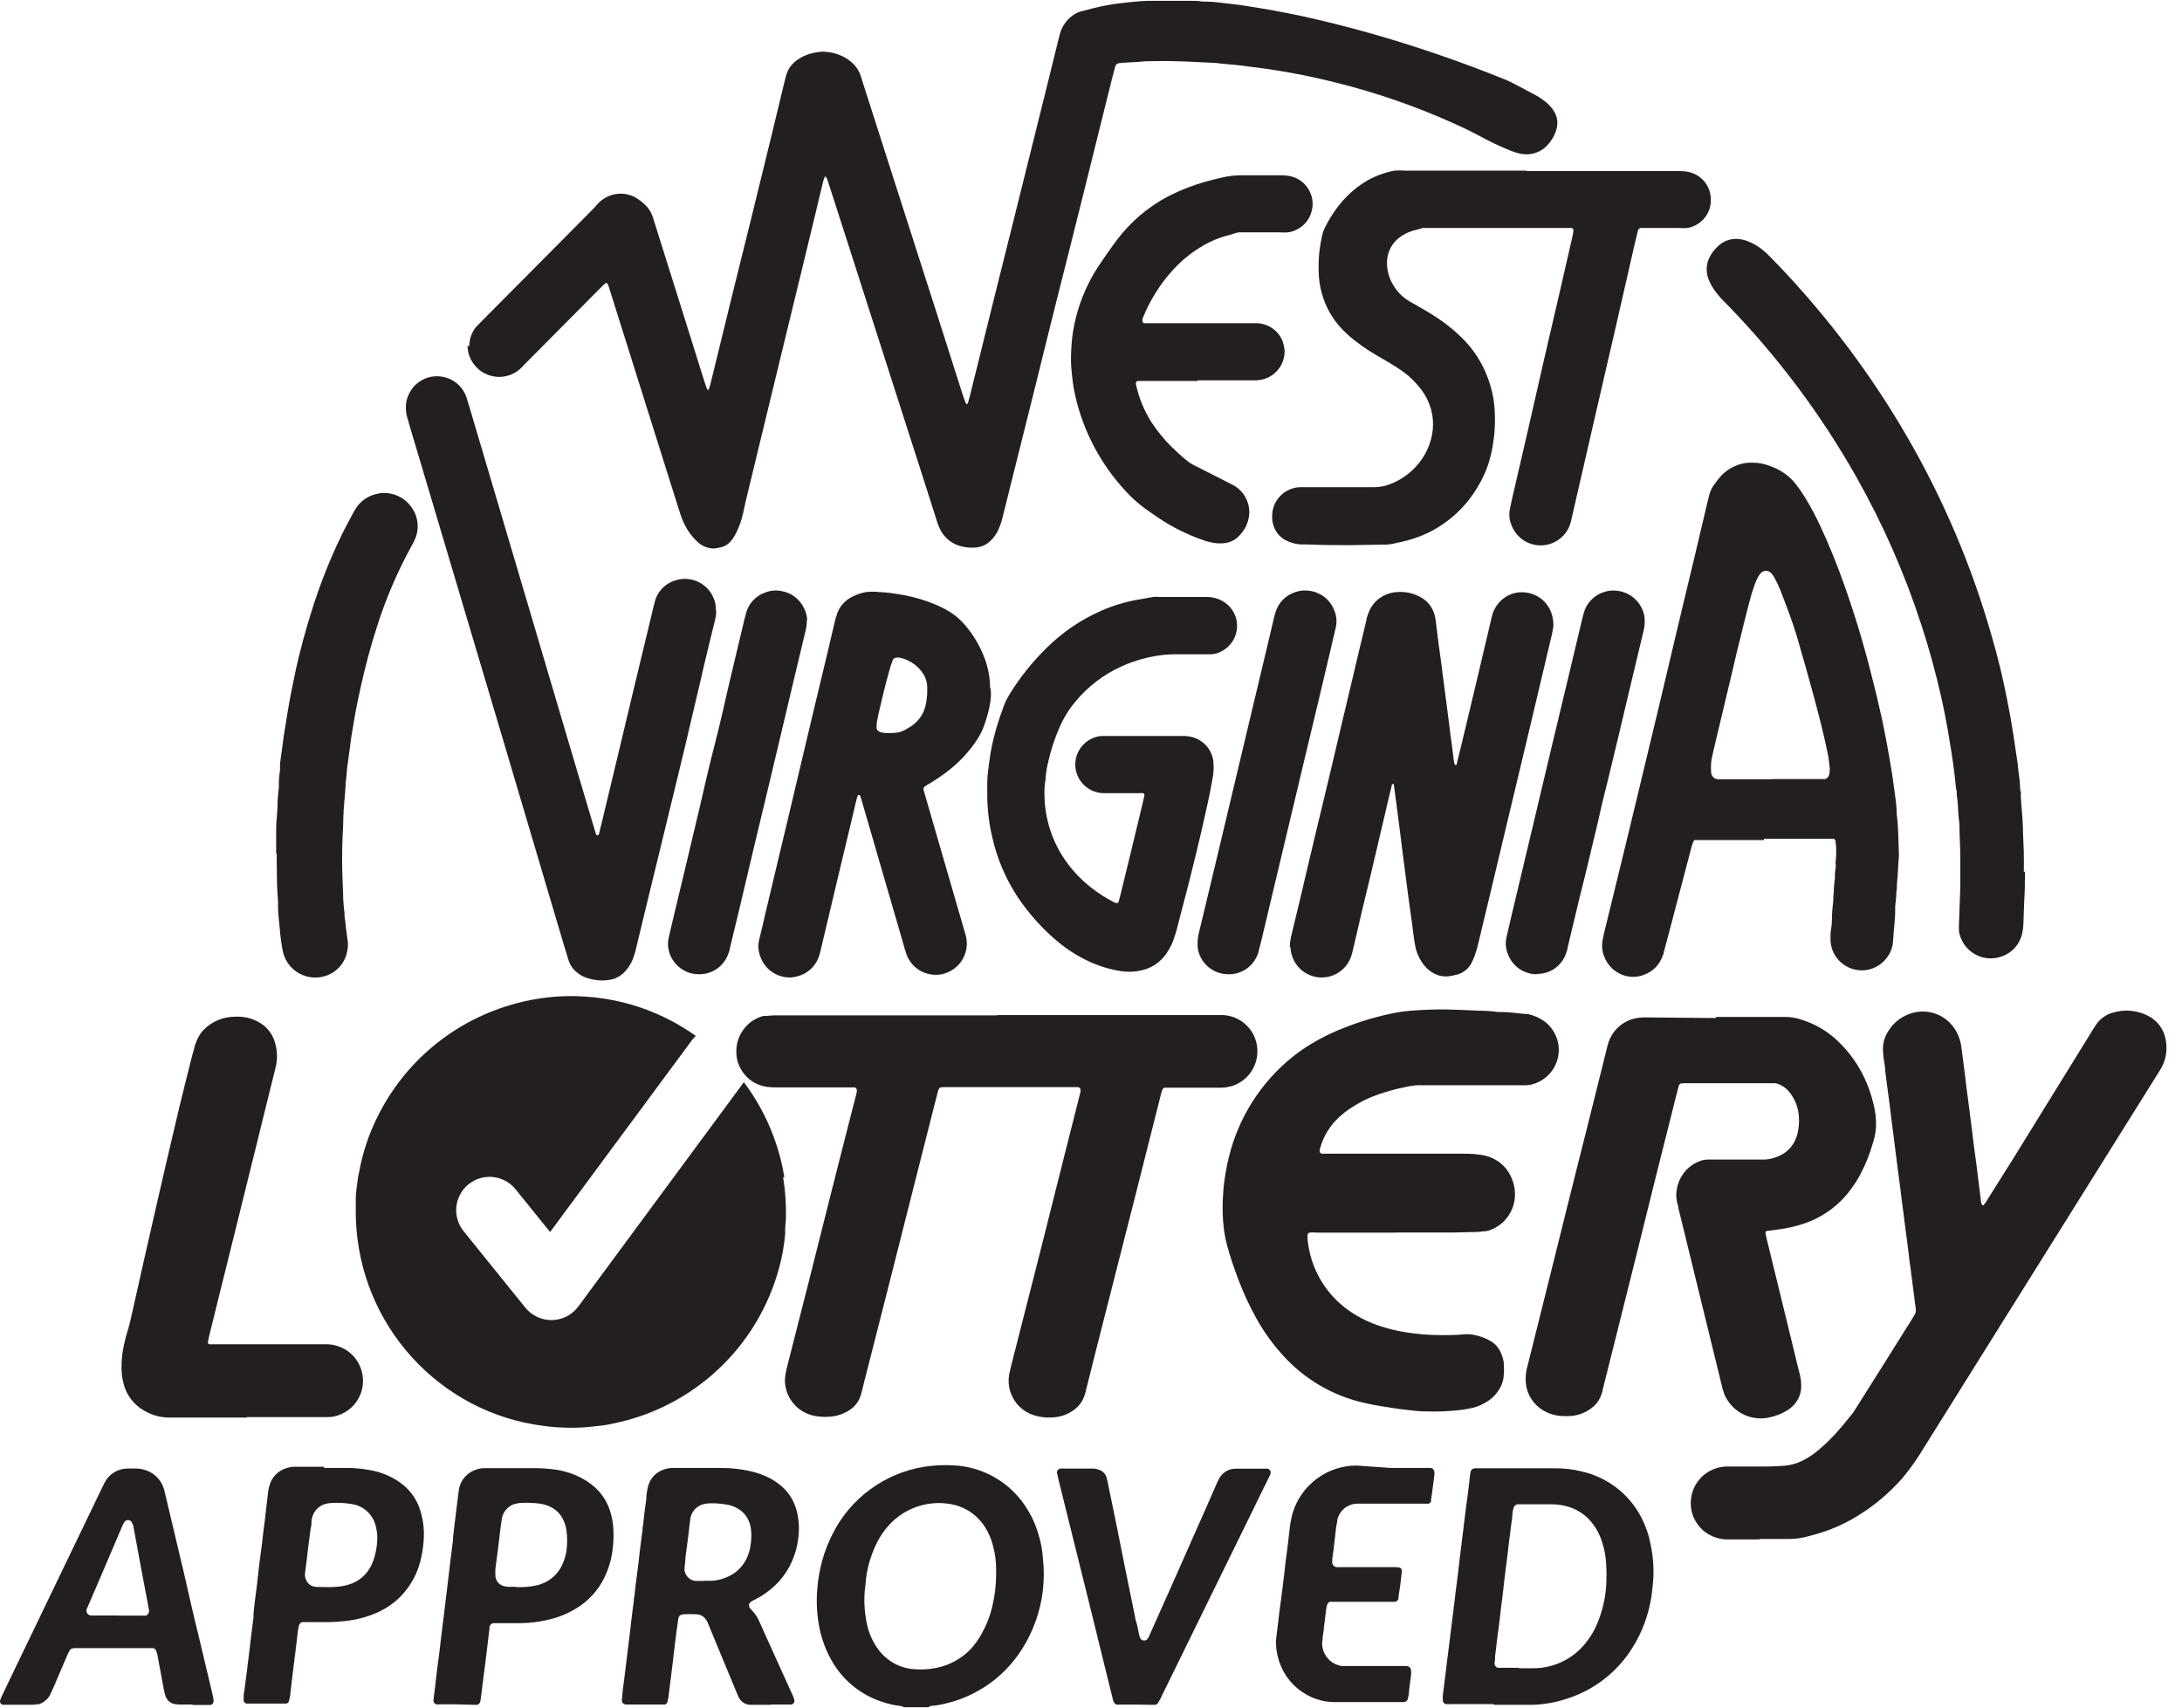
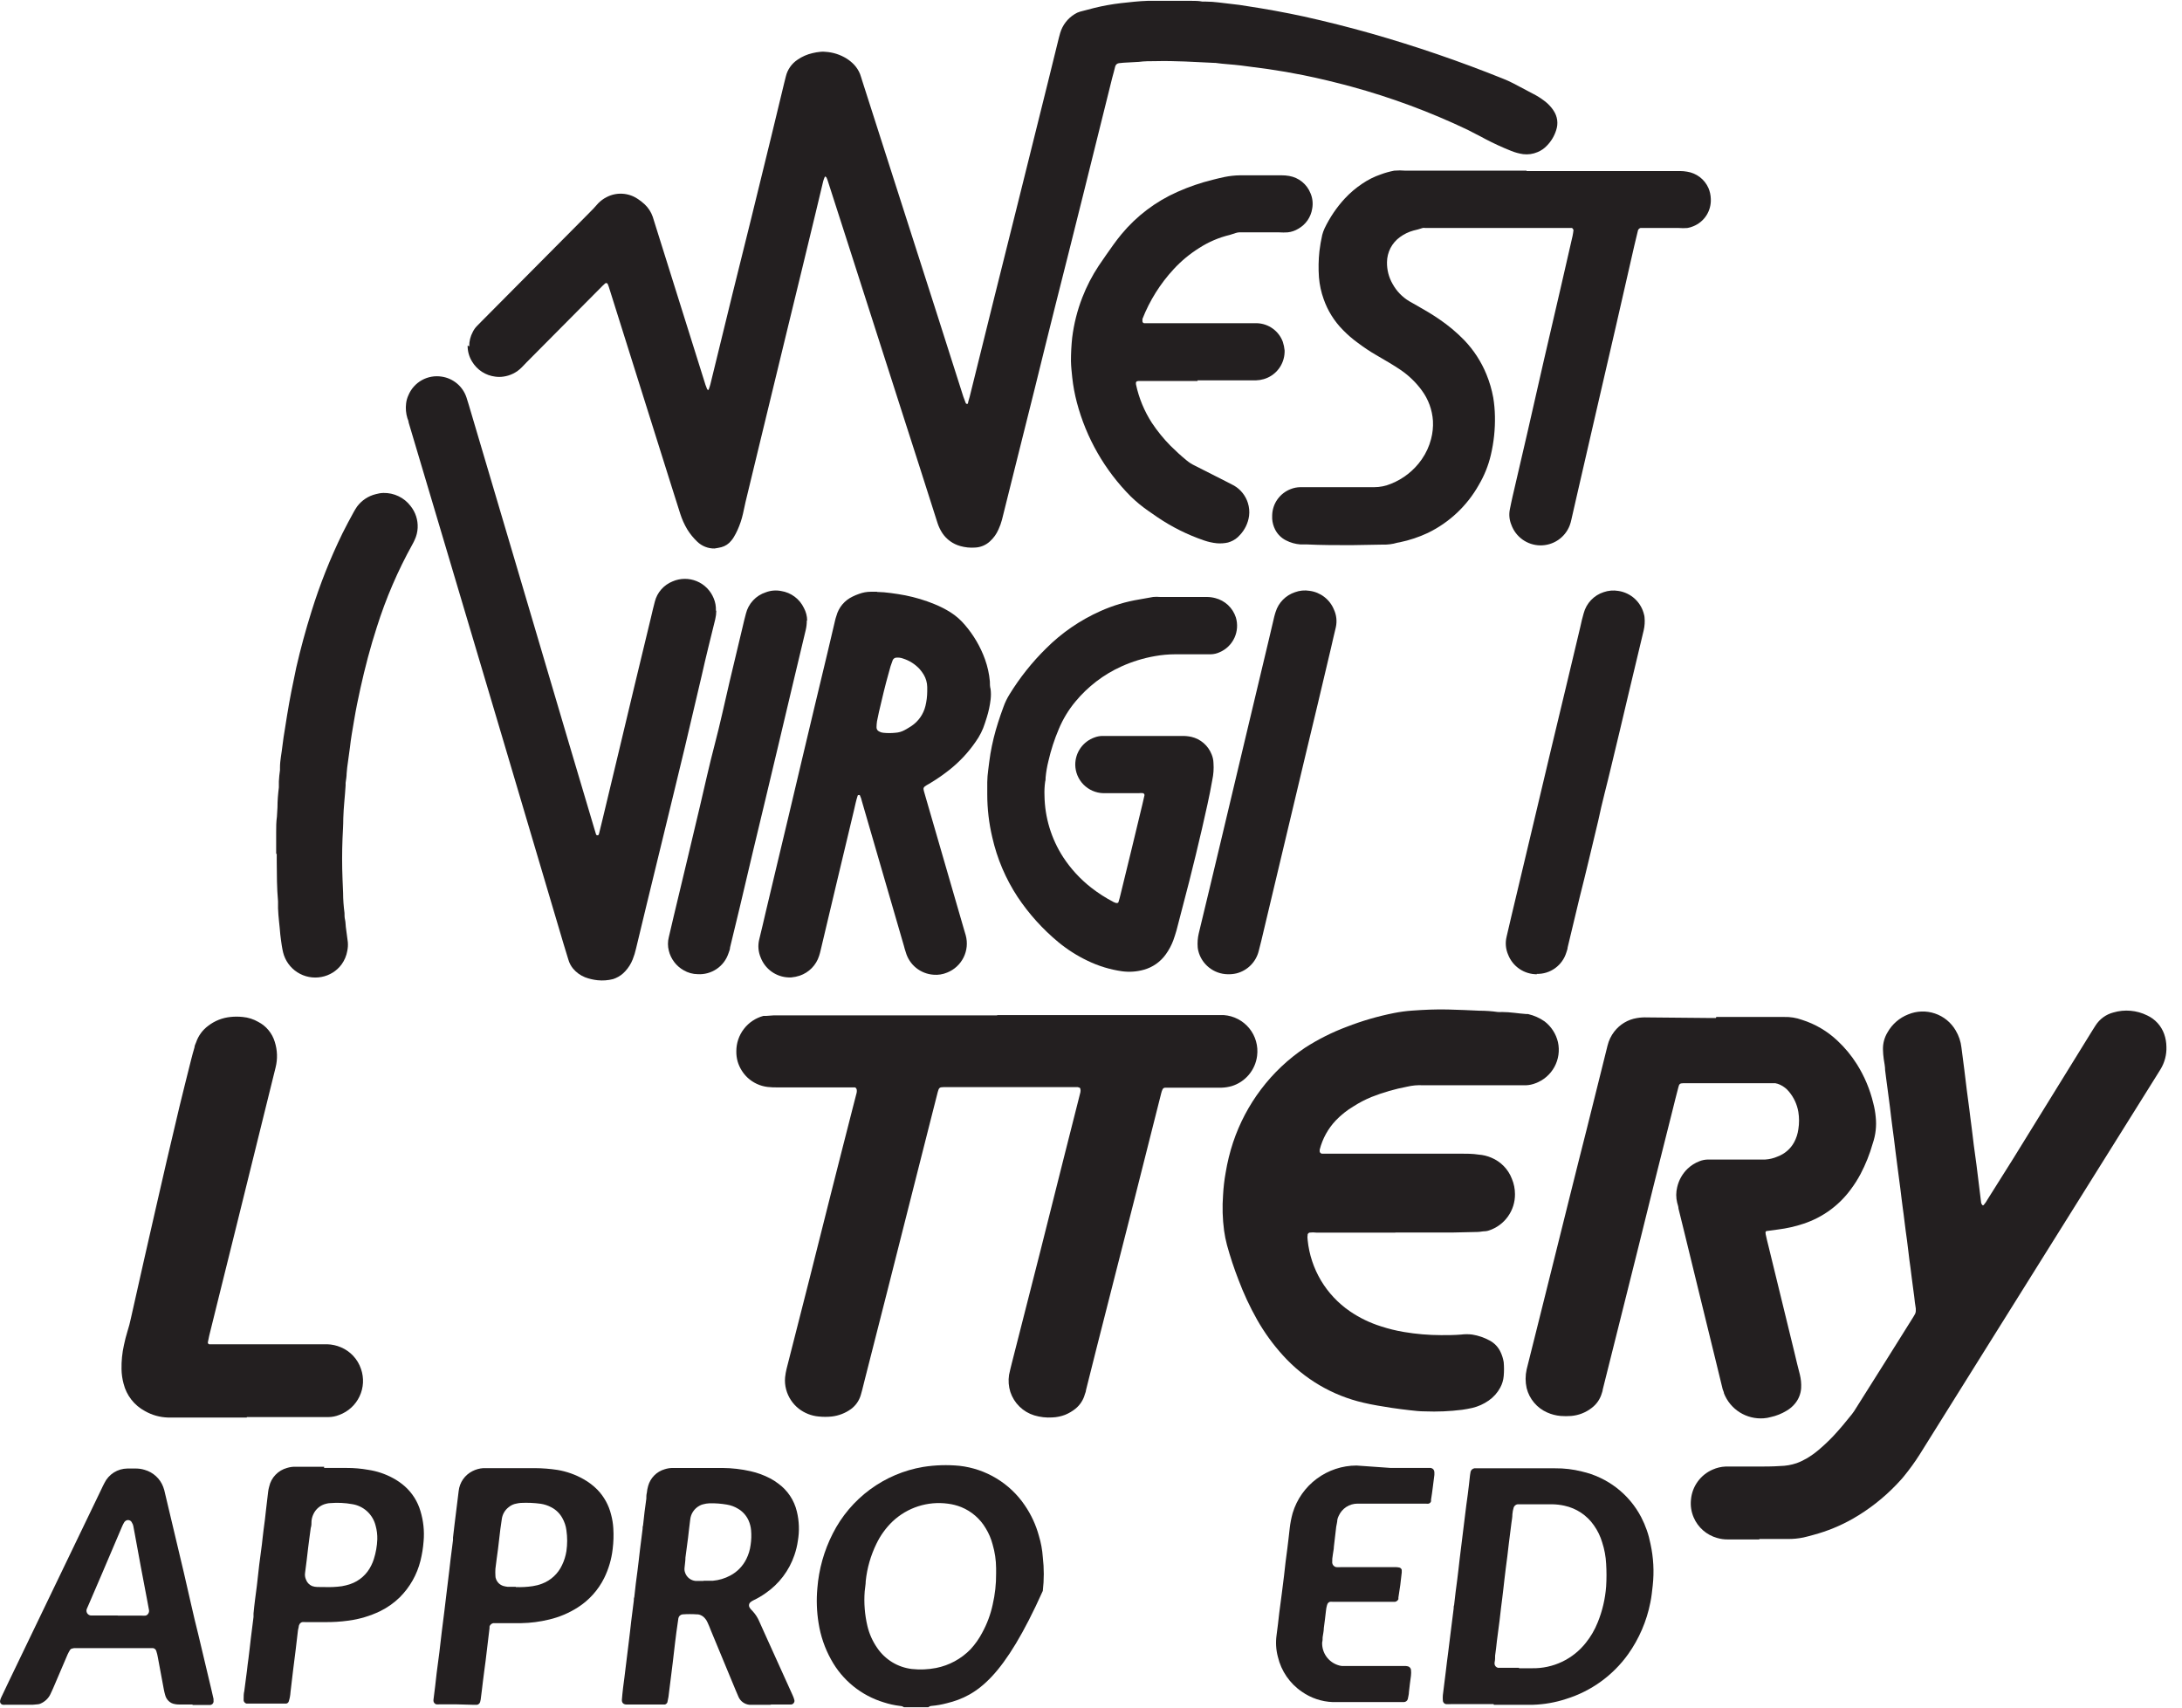
<svg xmlns="http://www.w3.org/2000/svg" width="92" height="72" viewBox="0 0 92 72" fill="none">
  <g clip-path="url(#clip0)">
-     <path d="M41.999 66.373V66.125C41.997 65.783 41.947 65.443 41.85 65.115C41.788 64.879 41.691 64.652 41.563 64.443C41.327 64.039 40.963 63.724 40.53 63.547C40.348 63.475 40.158 63.426 39.964 63.402C39.545 63.345 39.119 63.383 38.716 63.512C38.314 63.641 37.945 63.859 37.637 64.148C37.354 64.419 37.123 64.739 36.953 65.092C36.712 65.585 36.559 66.117 36.502 66.664C36.502 66.809 36.47 66.954 36.458 67.1C36.421 67.589 36.46 68.081 36.572 68.558C36.651 68.892 36.793 69.208 36.989 69.489C37.155 69.732 37.371 69.936 37.622 70.089C37.874 70.242 38.155 70.338 38.447 70.373C38.788 70.41 39.132 70.395 39.469 70.33C40.02 70.221 40.526 69.947 40.919 69.544C41.114 69.333 41.281 69.096 41.414 68.841C41.617 68.471 41.765 68.074 41.854 67.662C41.954 67.23 42.003 66.788 41.999 66.345V66.373ZM38.113 71.985C38.063 71.951 38.004 71.932 37.944 71.93C37.713 71.902 37.485 71.852 37.264 71.78C36.317 71.494 35.519 70.848 35.044 69.98C34.776 69.5 34.597 68.975 34.513 68.432C34.435 67.949 34.418 67.458 34.462 66.97C34.525 66.164 34.746 65.379 35.114 64.659C35.485 63.926 36.023 63.291 36.684 62.803C37.346 62.316 38.112 61.99 38.922 61.853C39.429 61.773 39.944 61.757 40.455 61.806C41.007 61.868 41.538 62.049 42.013 62.336C42.488 62.623 42.895 63.009 43.206 63.468C43.476 63.861 43.678 64.297 43.803 64.758C43.892 65.05 43.947 65.352 43.968 65.657C44.023 66.13 44.023 66.608 43.968 67.08C43.86 67.97 43.551 68.823 43.065 69.576C42.343 70.698 41.217 71.501 39.921 71.816C39.708 71.873 39.491 71.911 39.272 71.93C39.223 71.934 39.177 71.954 39.139 71.985H38.113Z" fill="#231F20" />
+     <path d="M41.999 66.373V66.125C41.997 65.783 41.947 65.443 41.85 65.115C41.788 64.879 41.691 64.652 41.563 64.443C41.327 64.039 40.963 63.724 40.53 63.547C40.348 63.475 40.158 63.426 39.964 63.402C39.545 63.345 39.119 63.383 38.716 63.512C38.314 63.641 37.945 63.859 37.637 64.148C37.354 64.419 37.123 64.739 36.953 65.092C36.712 65.585 36.559 66.117 36.502 66.664C36.502 66.809 36.47 66.954 36.458 67.1C36.421 67.589 36.46 68.081 36.572 68.558C36.651 68.892 36.793 69.208 36.989 69.489C37.155 69.732 37.371 69.936 37.622 70.089C37.874 70.242 38.155 70.338 38.447 70.373C38.788 70.41 39.132 70.395 39.469 70.33C40.02 70.221 40.526 69.947 40.919 69.544C41.114 69.333 41.281 69.096 41.414 68.841C41.617 68.471 41.765 68.074 41.854 67.662C41.954 67.23 42.003 66.788 41.999 66.345V66.373ZM38.113 71.985C38.063 71.951 38.004 71.932 37.944 71.93C37.713 71.902 37.485 71.852 37.264 71.78C36.317 71.494 35.519 70.848 35.044 69.98C34.776 69.5 34.597 68.975 34.513 68.432C34.435 67.949 34.418 67.458 34.462 66.97C34.525 66.164 34.746 65.379 35.114 64.659C35.485 63.926 36.023 63.291 36.684 62.803C37.346 62.316 38.112 61.99 38.922 61.853C39.429 61.773 39.944 61.757 40.455 61.806C41.007 61.868 41.538 62.049 42.013 62.336C42.488 62.623 42.895 63.009 43.206 63.468C43.476 63.861 43.678 64.297 43.803 64.758C43.892 65.05 43.947 65.352 43.968 65.657C44.023 66.13 44.023 66.608 43.968 67.08C42.343 70.698 41.217 71.501 39.921 71.816C39.708 71.873 39.491 71.911 39.272 71.93C39.223 71.934 39.177 71.954 39.139 71.985H38.113Z" fill="#231F20" />
    <path d="M19.784 14.607C19.781 14.392 19.834 14.179 19.937 13.99C19.98 13.902 20.037 13.821 20.106 13.751L20.283 13.57L24.83 8.991C24.967 8.854 25.105 8.712 25.223 8.571C25.326 8.466 25.445 8.378 25.577 8.312C25.778 8.206 26.004 8.157 26.232 8.168C26.459 8.179 26.679 8.25 26.869 8.374C26.984 8.446 27.091 8.529 27.188 8.622C27.339 8.766 27.454 8.944 27.522 9.141C27.557 9.243 27.585 9.349 27.62 9.455C28.328 11.716 29.036 13.975 29.746 16.23C29.766 16.289 29.789 16.348 29.813 16.403C29.816 16.414 29.822 16.423 29.831 16.43C29.839 16.437 29.849 16.441 29.86 16.443C29.86 16.443 29.88 16.443 29.884 16.415C29.91 16.347 29.932 16.277 29.951 16.207C30.265 14.931 30.578 13.651 30.89 12.367C31.152 11.319 31.414 10.263 31.676 9.2C31.955 8.048 32.238 6.901 32.521 5.749L33.063 3.505L33.134 3.222C33.203 2.934 33.379 2.683 33.625 2.519C33.816 2.386 34.031 2.292 34.258 2.24C34.365 2.214 34.474 2.196 34.584 2.185C34.657 2.175 34.731 2.175 34.804 2.185C35.122 2.204 35.43 2.303 35.7 2.472C35.814 2.544 35.918 2.63 36.011 2.727C36.118 2.842 36.203 2.975 36.262 3.12C36.297 3.211 36.321 3.305 36.352 3.399L39.559 13.405C39.913 14.51 40.265 15.616 40.616 16.722C40.648 16.812 40.683 16.902 40.718 16.993C40.722 17.005 40.73 17.015 40.741 17.022C40.752 17.028 40.765 17.031 40.778 17.028C40.797 17.028 40.813 17.028 40.817 16.981C40.821 16.934 40.864 16.816 40.884 16.733C41.237 15.311 41.59 13.889 41.941 12.469C42.247 11.235 42.558 10.005 42.864 8.775C43.304 7.007 43.743 5.241 44.181 3.478C44.338 2.849 44.491 2.22 44.645 1.595L44.703 1.383C44.802 1.056 45.017 0.776 45.309 0.597C45.38 0.55 45.458 0.514 45.541 0.491L46.142 0.334C46.509 0.244 46.882 0.177 47.258 0.133C47.651 0.09 48.012 0.047 48.39 0.035C49.003 0.035 49.612 0.035 50.225 0.035C50.382 0.035 50.539 0.035 50.697 0.067H50.846C51.2 0.067 51.549 0.129 51.903 0.165C52.131 0.188 52.363 0.22 52.591 0.259C52.984 0.318 53.377 0.385 53.77 0.456C54.163 0.526 54.583 0.613 54.988 0.699C55.931 0.909 56.867 1.145 57.794 1.407C59.685 1.945 61.546 2.583 63.371 3.317C63.518 3.375 63.662 3.44 63.803 3.513L64.644 3.957C64.807 4.04 64.962 4.137 65.108 4.248C65.217 4.329 65.316 4.422 65.402 4.527C65.441 4.573 65.477 4.622 65.508 4.672C65.587 4.79 65.637 4.925 65.656 5.065C65.674 5.205 65.66 5.348 65.615 5.482C65.539 5.731 65.404 5.957 65.222 6.142C65.112 6.26 64.978 6.352 64.829 6.413C64.637 6.496 64.427 6.525 64.219 6.5C64.05 6.475 63.883 6.43 63.724 6.366C63.35 6.218 62.984 6.05 62.628 5.863C62.384 5.726 62.129 5.608 61.873 5.47C60.297 4.719 58.657 4.11 56.973 3.651C56.301 3.47 55.625 3.305 54.941 3.167C54.45 3.069 53.958 2.983 53.463 2.912C53.07 2.857 52.713 2.81 52.335 2.763C51.958 2.715 51.604 2.704 51.243 2.652H51.208C50.378 2.613 49.549 2.558 48.716 2.578C48.484 2.578 48.252 2.578 48.02 2.609L47.364 2.645L47.179 2.664C47.143 2.668 47.108 2.683 47.08 2.707C47.052 2.731 47.032 2.763 47.022 2.798C46.983 2.963 46.936 3.128 46.892 3.293C46.476 4.965 46.061 6.635 45.647 8.304C45.254 9.876 44.861 11.448 44.468 12.996C44.185 14.12 43.91 15.244 43.631 16.372L42.876 19.39C42.691 20.125 42.511 20.86 42.326 21.595C42.298 21.701 42.271 21.807 42.247 21.913C42.21 22.055 42.16 22.193 42.098 22.326C42.015 22.517 41.892 22.689 41.736 22.829C41.564 22.987 41.341 23.079 41.108 23.088C40.9 23.103 40.691 23.081 40.491 23.025C40.18 22.94 39.911 22.746 39.732 22.479C39.645 22.346 39.577 22.202 39.528 22.051C39.022 20.46 38.513 18.869 37.999 17.276C37.247 14.936 36.498 12.599 35.751 10.265C35.468 9.392 35.193 8.524 34.91 7.651C34.893 7.592 34.871 7.534 34.843 7.478C34.843 7.478 34.812 7.451 34.796 7.439C34.787 7.446 34.779 7.454 34.773 7.463C34.748 7.519 34.727 7.577 34.71 7.636C34.604 8.076 34.501 8.512 34.395 8.952C34.218 9.687 34.038 10.426 33.861 11.161L33.22 13.794L32.607 16.321C32.403 17.172 32.196 18.026 31.986 18.883C31.802 19.642 31.621 20.4 31.436 21.159C31.397 21.327 31.365 21.492 31.326 21.662C31.273 21.899 31.195 22.131 31.094 22.353C31.049 22.453 30.998 22.55 30.941 22.644C30.91 22.697 30.875 22.747 30.835 22.793C30.729 22.93 30.581 23.028 30.414 23.072C30.32 23.096 30.222 23.112 30.127 23.127C29.992 23.13 29.858 23.105 29.733 23.055C29.607 23.006 29.493 22.931 29.396 22.837C29.236 22.685 29.096 22.513 28.98 22.326C28.855 22.117 28.755 21.894 28.681 21.662L28.316 20.51C27.435 17.704 26.552 14.897 25.667 12.088C25.657 12.053 25.643 12.019 25.628 11.986C25.625 11.975 25.619 11.964 25.61 11.956C25.602 11.947 25.592 11.941 25.58 11.937C25.569 11.934 25.557 11.933 25.545 11.935C25.534 11.938 25.523 11.943 25.514 11.951L25.408 12.049C24.339 13.126 23.271 14.201 22.205 15.275L22 15.488C21.79 15.704 21.513 15.842 21.214 15.881C21.105 15.896 20.994 15.896 20.884 15.881C20.684 15.857 20.491 15.788 20.321 15.678C20.152 15.568 20.009 15.421 19.906 15.248C19.779 15.044 19.713 14.808 19.717 14.568" fill="#231F20" />
    <path d="M42.046 42.801H51.207C51.34 42.801 51.478 42.801 51.6 42.801C51.807 42.816 52.01 42.873 52.194 42.969C52.379 43.065 52.542 43.197 52.673 43.358C52.805 43.52 52.902 43.706 52.958 43.906C53.015 44.106 53.03 44.316 53.003 44.522C52.966 44.815 52.846 45.09 52.656 45.316C52.466 45.542 52.216 45.709 51.934 45.795C51.793 45.835 51.648 45.858 51.502 45.862H49.411C49.313 45.862 49.214 45.862 49.12 45.862C49.095 45.864 49.072 45.873 49.052 45.889C49.032 45.904 49.018 45.925 49.01 45.949C48.99 45.993 48.974 46.039 48.963 46.086L47.843 50.523C47.564 51.623 47.281 52.724 47.002 53.824C46.75 54.818 46.495 55.813 46.243 56.807C46.094 57.408 45.941 58.014 45.788 58.619C45.788 58.678 45.756 58.733 45.74 58.792C45.676 59.029 45.538 59.241 45.347 59.397C45.214 59.504 45.066 59.591 44.907 59.656C44.735 59.722 44.553 59.759 44.369 59.766C44.113 59.783 43.856 59.753 43.61 59.68C43.375 59.608 43.161 59.481 42.985 59.309C42.81 59.138 42.678 58.926 42.6 58.693C42.526 58.46 42.507 58.212 42.545 57.97C42.581 57.805 42.62 57.636 42.663 57.471C43.064 55.899 43.468 54.314 43.874 52.716C44.201 51.406 44.529 50.104 44.856 48.81L45.552 46.059C45.563 46.011 45.563 45.961 45.552 45.913C45.55 45.901 45.545 45.889 45.538 45.88C45.53 45.87 45.52 45.862 45.508 45.858L45.442 45.839H39.786C39.617 45.839 39.586 45.866 39.539 46.043C39.456 46.361 39.374 46.68 39.295 47.002C38.981 48.231 38.669 49.461 38.36 50.692C38.053 51.898 37.751 53.105 37.444 54.312C37.114 55.621 36.783 56.924 36.45 58.218C36.419 58.347 36.387 58.477 36.352 58.611C36.336 58.682 36.316 58.753 36.293 58.823C36.224 59.059 36.079 59.267 35.88 59.413C35.642 59.585 35.363 59.693 35.071 59.727C34.888 59.746 34.703 59.746 34.52 59.727C34.214 59.7 33.922 59.585 33.679 59.397C33.418 59.191 33.23 58.905 33.145 58.583C33.101 58.418 33.086 58.246 33.102 58.076C33.115 57.955 33.136 57.834 33.165 57.715L34.131 53.919C34.438 52.712 34.74 51.502 35.043 50.295C35.346 49.089 35.652 47.906 35.955 46.711L36.12 46.071C36.13 46.024 36.13 45.976 36.12 45.929C36.114 45.912 36.106 45.897 36.094 45.883C36.083 45.87 36.069 45.858 36.053 45.85H35.947H32.803C32.656 45.854 32.509 45.847 32.363 45.831C32.047 45.793 31.751 45.655 31.518 45.438C31.322 45.252 31.178 45.017 31.101 44.758C31.062 44.617 31.043 44.472 31.046 44.326C31.045 43.986 31.157 43.656 31.363 43.387C31.569 43.117 31.858 42.924 32.186 42.836H32.292L32.622 42.813C32.732 42.813 32.842 42.813 32.952 42.813H42.042" fill="#231F20" />
    <path d="M72.365 42.88H75.148H75.223C75.48 42.873 75.735 42.914 75.977 43.001C76.538 43.178 77.052 43.481 77.478 43.886C77.79 44.178 78.064 44.51 78.292 44.872C78.611 45.379 78.845 45.936 78.984 46.519C79.034 46.708 79.068 46.901 79.086 47.096C79.127 47.474 79.084 47.857 78.96 48.216C78.834 48.663 78.661 49.095 78.445 49.505C78.324 49.732 78.186 49.949 78.032 50.154C77.537 50.829 76.843 51.333 76.048 51.596C75.701 51.713 75.343 51.794 74.979 51.84L74.543 51.899C74.437 51.899 74.429 51.942 74.448 52.048C74.484 52.217 74.523 52.382 74.566 52.547C74.928 54.041 75.292 55.534 75.659 57.027C75.734 57.338 75.804 57.648 75.887 57.955C75.934 58.143 75.953 58.338 75.942 58.532C75.926 58.767 75.838 58.991 75.69 59.173C75.591 59.297 75.47 59.4 75.333 59.48C75.124 59.608 74.896 59.7 74.657 59.751C74.562 59.778 74.464 59.795 74.366 59.802C74.01 59.829 73.655 59.741 73.353 59.552C73.051 59.362 72.818 59.081 72.688 58.749C72.688 58.694 72.648 58.635 72.633 58.576C72.538 58.183 72.44 57.79 72.346 57.397C72.118 56.461 71.889 55.525 71.658 54.587C71.448 53.722 71.238 52.858 71.025 51.993C70.939 51.647 70.856 51.305 70.77 50.959C70.77 50.877 70.735 50.794 70.715 50.712C70.662 50.498 70.662 50.274 70.715 50.06C70.783 49.76 70.937 49.486 71.159 49.274C71.302 49.139 71.471 49.033 71.654 48.963C71.767 48.918 71.887 48.894 72.008 48.892H72.743H73.769C73.989 48.892 74.209 48.892 74.425 48.892C74.608 48.881 74.788 48.837 74.955 48.763C75.248 48.653 75.492 48.443 75.643 48.169C75.737 47.997 75.798 47.809 75.824 47.615C75.863 47.373 75.863 47.126 75.824 46.884C75.771 46.57 75.635 46.276 75.431 46.031C75.331 45.908 75.205 45.809 75.061 45.741C74.996 45.709 74.925 45.686 74.853 45.674H74.704H70.966C70.825 45.674 70.797 45.717 70.766 45.843C70.676 46.173 70.597 46.507 70.514 46.837L69.729 49.961C69.493 50.901 69.265 51.836 69.033 52.771L68.278 55.789C68.043 56.725 67.811 57.66 67.575 58.595C67.575 58.642 67.555 58.69 67.54 58.737C67.471 58.986 67.321 59.206 67.115 59.362C66.865 59.559 66.561 59.678 66.243 59.704C66.096 59.715 65.949 59.715 65.803 59.704C65.607 59.687 65.416 59.638 65.237 59.558C65.023 59.465 64.833 59.323 64.683 59.144C64.532 58.966 64.424 58.755 64.368 58.529C64.31 58.27 64.31 58.001 64.368 57.742C64.541 57.055 64.714 56.371 64.883 55.683C65.091 54.842 65.303 54.001 65.512 53.16C65.748 52.225 65.981 51.29 66.211 50.354C66.443 49.431 66.671 48.507 66.903 47.603C67.111 46.762 67.323 45.921 67.532 45.08L67.779 44.086C67.831 43.872 67.928 43.671 68.062 43.497C68.296 43.193 68.636 42.989 69.013 42.927C69.157 42.902 69.304 42.893 69.45 42.899L72.016 42.923H72.346" fill="#231F20" />
    <path d="M74.185 64.91H72.865C72.707 64.913 72.549 64.892 72.397 64.847C72.179 64.786 71.977 64.676 71.806 64.527C71.635 64.377 71.5 64.191 71.411 63.983C71.308 63.745 71.269 63.486 71.297 63.228C71.321 62.954 71.42 62.692 71.582 62.469C71.744 62.246 71.963 62.071 72.216 61.963C72.385 61.888 72.566 61.845 72.751 61.837H74.071C74.401 61.837 74.731 61.837 75.061 61.814C75.294 61.81 75.525 61.77 75.745 61.696C75.894 61.643 76.037 61.575 76.174 61.495C76.353 61.39 76.522 61.269 76.681 61.134C76.895 60.953 77.1 60.76 77.294 60.556C77.569 60.261 77.828 59.951 78.08 59.633C78.147 59.546 78.209 59.456 78.264 59.361C79.066 58.093 79.865 56.821 80.662 55.545C80.693 55.494 80.725 55.443 80.752 55.388C80.766 55.354 80.774 55.319 80.776 55.282C80.776 55.247 80.776 55.211 80.776 55.172C80.744 55.003 80.728 54.834 80.709 54.665C80.677 54.386 80.63 54.111 80.599 53.832C80.567 53.553 80.54 53.368 80.508 53.14C80.477 52.912 80.445 52.582 80.406 52.303C80.367 52.024 80.328 51.749 80.296 51.47C80.273 51.289 80.253 51.105 80.225 50.924C80.186 50.66 80.162 50.393 80.127 50.138C80.092 49.882 80.056 49.58 80.017 49.301C79.978 49.022 79.95 48.794 79.919 48.538C79.88 48.2 79.836 47.862 79.789 47.52C79.75 47.245 79.722 46.966 79.687 46.687C79.652 46.408 79.612 46.129 79.577 45.85C79.542 45.571 79.51 45.367 79.483 45.127C79.483 44.966 79.447 44.809 79.424 44.652C79.406 44.521 79.395 44.39 79.392 44.259C79.384 44.002 79.451 43.748 79.585 43.528C79.779 43.184 80.086 42.917 80.453 42.773C80.813 42.623 81.214 42.609 81.583 42.734C81.951 42.858 82.263 43.112 82.458 43.449C82.59 43.67 82.673 43.916 82.701 44.172C82.741 44.487 82.784 44.801 82.823 45.115C82.862 45.43 82.89 45.673 82.925 45.953C82.961 46.231 83 46.511 83.035 46.786C83.071 47.061 83.086 47.222 83.118 47.442C83.149 47.662 83.185 48 83.22 48.275C83.255 48.55 83.299 48.833 83.334 49.112C83.369 49.391 83.397 49.596 83.424 49.839C83.452 50.083 83.491 50.393 83.526 50.672C83.528 50.721 83.546 50.768 83.578 50.806C83.581 50.811 83.586 50.815 83.591 50.818C83.597 50.82 83.603 50.822 83.609 50.822C83.615 50.822 83.621 50.82 83.627 50.818C83.632 50.815 83.637 50.811 83.641 50.806C83.705 50.733 83.76 50.652 83.806 50.566L84.878 48.861L88.219 43.453L88.356 43.237C88.529 42.967 88.797 42.771 89.107 42.691C89.581 42.552 90.091 42.596 90.534 42.816C90.699 42.893 90.848 43.002 90.971 43.137C91.094 43.272 91.188 43.43 91.249 43.602C91.31 43.775 91.341 43.957 91.343 44.141C91.355 44.473 91.269 44.8 91.096 45.084L90.923 45.363L83.601 57.07C82.713 58.488 81.826 59.906 80.941 61.326C80.738 61.646 80.516 61.953 80.276 62.246C80.178 62.372 80.064 62.482 79.958 62.6C79.417 63.165 78.798 63.649 78.119 64.038C77.597 64.335 77.04 64.563 76.461 64.718C76.323 64.757 76.181 64.796 76.036 64.828C75.822 64.872 75.603 64.893 75.384 64.891H74.173" fill="#231F20" />
    <path d="M64.363 7.212H70.258H70.844C70.941 7.213 71.039 7.222 71.135 7.239C71.329 7.269 71.513 7.348 71.67 7.467C71.826 7.586 71.95 7.743 72.031 7.923C72.094 8.069 72.129 8.227 72.133 8.387C72.145 8.633 72.08 8.876 71.947 9.084C71.814 9.291 71.619 9.451 71.39 9.542C71.312 9.575 71.23 9.599 71.147 9.613C71.025 9.623 70.903 9.623 70.781 9.613H69.276H69.166C69.143 9.621 69.122 9.633 69.105 9.649C69.087 9.665 69.073 9.685 69.064 9.707L68.91 10.348C68.655 11.468 68.403 12.584 68.144 13.704L67.295 17.378C67.024 18.557 66.757 19.709 66.49 20.876L66.254 21.91C66.237 21.994 66.213 22.076 66.183 22.157C66.086 22.407 65.916 22.621 65.694 22.771C65.472 22.921 65.21 22.999 64.942 22.996C64.674 22.993 64.414 22.907 64.196 22.752C63.978 22.596 63.813 22.378 63.723 22.126C63.638 21.921 63.616 21.695 63.66 21.477C63.699 21.296 63.731 21.116 63.774 20.939C63.982 20.035 64.194 19.131 64.403 18.227C64.635 17.217 64.862 16.203 65.094 15.193C65.326 14.183 65.562 13.173 65.798 12.159L66.305 9.947C66.325 9.864 66.332 9.778 66.344 9.695C66.344 9.695 66.301 9.617 66.281 9.613C66.258 9.611 66.234 9.611 66.21 9.613H65.916H60.382H60.092C60.055 9.605 60.018 9.605 59.982 9.613C59.853 9.657 59.722 9.694 59.589 9.723C59.388 9.779 59.199 9.871 59.031 9.994C58.861 10.115 58.723 10.275 58.627 10.46C58.532 10.645 58.481 10.851 58.48 11.059C58.475 11.379 58.556 11.694 58.716 11.971C58.881 12.273 59.124 12.525 59.42 12.702L59.738 12.882C60.056 13.063 60.375 13.248 60.677 13.456C61.062 13.716 61.419 14.015 61.742 14.348C62.14 14.765 62.456 15.253 62.674 15.787C62.803 16.102 62.899 16.43 62.96 16.765C63.003 17.025 63.026 17.288 63.031 17.551C63.043 18.101 62.984 18.651 62.858 19.186C62.755 19.627 62.585 20.049 62.355 20.44C61.862 21.321 61.111 22.03 60.202 22.471C59.825 22.648 59.429 22.779 59.023 22.864C58.986 22.869 58.949 22.876 58.913 22.884C58.714 22.944 58.507 22.97 58.3 22.963L56.979 22.986C56.346 22.986 55.71 22.986 55.077 22.955C54.991 22.955 54.904 22.955 54.822 22.955C54.613 22.939 54.41 22.881 54.224 22.786C54.026 22.687 53.865 22.527 53.764 22.33C53.692 22.188 53.649 22.033 53.639 21.874C53.639 21.823 53.639 21.776 53.639 21.725C53.645 21.483 53.723 21.249 53.863 21.053C54.003 20.856 54.199 20.706 54.425 20.62C54.55 20.571 54.683 20.544 54.818 20.542H55.112H57.675H57.934C58.178 20.542 58.42 20.494 58.645 20.4C59.171 20.192 59.624 19.832 59.946 19.367C60.127 19.107 60.26 18.817 60.339 18.51C60.404 18.262 60.431 18.004 60.418 17.748C60.388 17.282 60.224 16.834 59.946 16.459C59.7 16.123 59.398 15.832 59.054 15.598C58.901 15.492 58.744 15.398 58.59 15.303C58.437 15.209 58.197 15.068 57.989 14.95C57.781 14.832 57.494 14.639 57.258 14.462C57.03 14.298 56.817 14.114 56.621 13.912C56.259 13.546 55.983 13.105 55.812 12.619C55.704 12.32 55.637 12.008 55.611 11.692C55.585 11.325 55.591 10.957 55.631 10.591C55.659 10.361 55.698 10.133 55.749 9.907C55.773 9.813 55.806 9.721 55.847 9.632C56.069 9.168 56.359 8.74 56.708 8.363C56.926 8.13 57.17 7.923 57.435 7.746C57.678 7.58 57.942 7.448 58.221 7.353C58.404 7.285 58.592 7.233 58.783 7.196C58.941 7.182 59.1 7.182 59.258 7.196H64.367" fill="#231F20" />
    <path d="M58.838 51.973H55.502C55.405 51.961 55.307 51.961 55.211 51.973C55.194 51.978 55.178 51.988 55.166 52C55.153 52.012 55.143 52.027 55.136 52.044C55.122 52.128 55.122 52.214 55.136 52.299C55.198 52.897 55.389 53.474 55.696 53.991C56.004 54.507 56.42 54.95 56.916 55.29C57.32 55.566 57.762 55.78 58.229 55.926C58.542 56.028 58.863 56.107 59.188 56.162C59.707 56.25 60.233 56.295 60.76 56.296C61.043 56.296 61.322 56.296 61.605 56.272C61.761 56.252 61.92 56.252 62.076 56.272C62.331 56.313 62.577 56.397 62.803 56.52C63.01 56.628 63.175 56.802 63.271 57.015C63.334 57.148 63.377 57.29 63.401 57.435C63.418 57.63 63.418 57.826 63.401 58.021C63.386 58.192 63.337 58.358 63.255 58.508C63.139 58.724 62.973 58.91 62.772 59.051C62.562 59.199 62.326 59.306 62.076 59.365C61.935 59.4 61.789 59.42 61.644 59.444C61.123 59.509 60.597 59.531 60.072 59.51C59.864 59.51 59.656 59.487 59.451 59.463C59.184 59.432 58.917 59.4 58.665 59.361C58.272 59.298 57.879 59.239 57.486 59.145C56.178 58.843 54.995 58.148 54.095 57.152C53.676 56.691 53.309 56.185 53.002 55.643C52.697 55.102 52.434 54.539 52.216 53.957C52.03 53.478 51.869 52.991 51.733 52.495C51.68 52.295 51.639 52.092 51.611 51.886C51.545 51.39 51.531 50.888 51.568 50.389C51.585 50.071 51.621 49.755 51.678 49.442C51.749 49.009 51.854 48.582 51.992 48.165C52.261 47.36 52.659 46.605 53.171 45.929C53.688 45.245 54.315 44.653 55.026 44.176C55.578 43.821 56.165 43.526 56.779 43.296C57.427 43.044 58.097 42.849 58.779 42.714C59.031 42.664 59.285 42.63 59.541 42.612C60.041 42.576 60.544 42.553 61.043 42.565L61.738 42.588L62.363 42.616C62.63 42.616 62.902 42.635 63.149 42.671C63.211 42.675 63.272 42.675 63.334 42.671C63.676 42.671 64.014 42.734 64.356 42.757C64.379 42.755 64.403 42.755 64.426 42.757C64.677 42.815 64.915 42.92 65.126 43.068C65.408 43.285 65.606 43.593 65.688 43.94C65.767 44.296 65.714 44.668 65.539 44.988C65.364 45.307 65.079 45.552 64.737 45.677C64.611 45.726 64.479 45.754 64.344 45.76H59.989C59.769 45.748 59.548 45.768 59.333 45.819C58.818 45.916 58.312 46.062 57.824 46.255C57.562 46.363 57.309 46.495 57.07 46.648C56.797 46.81 56.547 47.009 56.327 47.237C55.996 47.584 55.761 48.011 55.643 48.475C55.643 48.475 55.643 48.499 55.643 48.511C55.64 48.525 55.639 48.541 55.642 48.556C55.645 48.57 55.651 48.584 55.659 48.597C55.668 48.61 55.678 48.62 55.691 48.628C55.704 48.636 55.718 48.642 55.733 48.644H55.843H61.562C61.829 48.644 62.096 48.644 62.347 48.684C62.53 48.697 62.709 48.741 62.878 48.813C63.076 48.895 63.255 49.016 63.404 49.169C63.554 49.323 63.67 49.505 63.746 49.705C63.832 49.909 63.876 50.128 63.876 50.35C63.88 50.688 63.776 51.02 63.578 51.295C63.381 51.571 63.102 51.776 62.78 51.882C62.733 51.899 62.684 51.909 62.634 51.914C62.528 51.914 62.418 51.941 62.308 51.945L61.247 51.969H58.826" fill="#231F20" />
-     <path d="M74.673 32.85H76.685C76.771 32.85 76.858 32.85 76.944 32.85C76.98 32.844 77.012 32.827 77.038 32.803C77.074 32.769 77.101 32.727 77.117 32.681C77.143 32.586 77.154 32.488 77.148 32.39C77.125 32.197 77.109 31.997 77.07 31.808C76.983 31.38 76.885 30.951 76.779 30.527C76.582 29.741 76.366 28.955 76.146 28.169C76.017 27.709 75.879 27.257 75.753 26.802C75.549 26.133 75.297 25.485 75.046 24.837C74.991 24.703 74.928 24.569 74.861 24.444C74.829 24.378 74.793 24.315 74.751 24.255C74.716 24.205 74.673 24.16 74.625 24.121C74.57 24.082 74.503 24.064 74.436 24.069C74.368 24.074 74.305 24.102 74.256 24.149C74.212 24.191 74.175 24.24 74.146 24.294C74.074 24.419 74.015 24.551 73.969 24.687C73.887 24.917 73.816 25.15 73.757 25.387C73.643 25.823 73.533 26.263 73.427 26.699C73.289 27.246 73.156 27.788 73.034 28.334C72.818 29.226 72.606 30.114 72.397 31.006C72.326 31.301 72.256 31.6 72.189 31.895C72.143 32.098 72.129 32.308 72.146 32.516V32.586C72.155 32.66 72.191 32.728 72.246 32.778C72.302 32.828 72.374 32.856 72.448 32.858C72.582 32.858 72.716 32.858 72.841 32.858H74.673V32.85ZM74.382 35.42H71.816C71.706 35.42 71.596 35.42 71.485 35.42C71.468 35.418 71.449 35.423 71.434 35.433C71.419 35.443 71.408 35.458 71.403 35.475C71.379 35.546 71.348 35.612 71.328 35.683L70.369 39.33C70.295 39.601 70.224 39.872 70.153 40.144C70.153 40.203 70.118 40.261 70.098 40.316C70.035 40.498 69.931 40.663 69.795 40.799C69.659 40.935 69.494 41.039 69.312 41.102C69.165 41.162 69.007 41.192 68.849 41.189C68.597 41.185 68.353 41.109 68.143 40.969C67.934 40.83 67.77 40.633 67.669 40.403C67.573 40.203 67.534 39.98 67.555 39.758C67.568 39.649 67.587 39.54 67.611 39.432L68.283 36.681C68.538 35.636 68.793 34.594 69.045 33.537C69.336 32.337 69.624 31.139 69.909 29.942C70.189 28.762 70.464 27.584 70.747 26.405C70.978 25.434 71.214 24.44 71.446 23.489C71.627 22.726 71.804 21.968 71.984 21.205C72.012 21.099 72.036 20.993 72.063 20.887C72.102 20.732 72.168 20.586 72.26 20.455C72.326 20.368 72.389 20.274 72.456 20.191C72.699 19.881 73.037 19.658 73.419 19.559C73.573 19.52 73.732 19.503 73.891 19.508C74.148 19.508 74.402 19.558 74.641 19.653C74.736 19.688 74.822 19.728 74.912 19.767C75.244 19.927 75.532 20.165 75.753 20.459C75.922 20.684 76.077 20.919 76.217 21.162C76.41 21.488 76.582 21.826 76.744 22.168C77.097 22.919 77.408 23.689 77.691 24.471C78.147 25.734 78.54 27.016 78.87 28.318C79.045 28.989 79.208 29.665 79.357 30.346C79.475 30.904 79.569 31.396 79.683 32.072C79.754 32.465 79.813 32.858 79.864 33.251C79.907 33.565 79.954 33.879 79.97 34.198C79.968 34.234 79.968 34.271 79.97 34.308C80.041 34.854 80.041 35.404 80.061 35.954C80.066 36.016 80.066 36.078 80.061 36.139C80.025 36.501 80.029 36.87 79.982 37.235C79.982 37.353 79.982 37.479 79.958 37.597C79.958 37.805 79.927 38.014 79.907 38.222C79.907 38.281 79.907 38.34 79.907 38.403C79.907 38.831 79.837 39.255 79.817 39.684C79.805 39.904 79.734 40.117 79.612 40.301C79.431 40.583 79.151 40.788 78.826 40.874C78.497 40.958 78.149 40.912 77.853 40.746C77.556 40.58 77.335 40.307 77.235 39.982C77.193 39.841 77.175 39.694 77.18 39.546C77.18 39.413 77.18 39.279 77.207 39.153C77.235 39.028 77.231 38.886 77.239 38.76C77.239 38.505 77.266 38.249 77.298 37.974C77.298 37.864 77.298 37.754 77.317 37.644C77.317 37.436 77.341 37.228 77.365 37.023C77.365 36.89 77.365 36.756 77.392 36.63C77.42 36.505 77.392 36.461 77.392 36.379C77.431 36.075 77.431 35.767 77.392 35.463C77.389 35.439 77.379 35.417 77.363 35.399C77.347 35.382 77.325 35.37 77.302 35.365H77.192H74.37" fill="#231F20" />
    <path d="M30.201 25.76C30.199 25.878 30.185 25.995 30.157 26.11C29.965 26.896 29.765 27.682 29.584 28.495L28.876 31.506C28.597 32.685 28.31 33.828 28.031 34.992L27.253 38.187L26.817 39.998C26.782 40.154 26.735 40.306 26.676 40.454C26.604 40.637 26.498 40.805 26.365 40.949C26.251 41.077 26.11 41.178 25.953 41.244L25.85 41.283C25.636 41.338 25.414 41.354 25.194 41.331C25.012 41.312 24.834 41.27 24.663 41.205C24.47 41.127 24.298 41.003 24.164 40.843C24.069 40.728 23.999 40.594 23.96 40.45C23.893 40.226 23.823 40.006 23.756 39.782L21.193 31.136L18.659 22.616C18.182 21.013 17.705 19.411 17.228 17.81C17.228 17.751 17.197 17.692 17.177 17.633C17.116 17.434 17.097 17.223 17.122 17.016C17.135 16.895 17.168 16.777 17.22 16.666C17.331 16.397 17.531 16.172 17.785 16.03C18.04 15.887 18.335 15.835 18.623 15.88C18.86 15.915 19.082 16.015 19.266 16.168C19.45 16.322 19.588 16.522 19.665 16.749C19.7 16.855 19.731 16.957 19.763 17.063L21.728 23.697C22.472 26.217 23.216 28.734 23.96 31.246L25.056 34.933C25.076 35.003 25.1 35.07 25.119 35.141C25.139 35.212 25.143 35.208 25.182 35.22C25.221 35.231 25.245 35.2 25.257 35.153C25.308 34.941 25.359 34.728 25.414 34.512L26.122 31.557C26.33 30.692 26.534 29.824 26.742 28.959C26.974 27.985 27.21 27.014 27.446 26.039C27.501 25.815 27.548 25.587 27.611 25.363C27.66 25.173 27.753 24.997 27.883 24.85C28.013 24.703 28.175 24.588 28.358 24.515C28.518 24.445 28.69 24.409 28.865 24.407C29.039 24.405 29.213 24.439 29.374 24.505C29.535 24.571 29.682 24.669 29.805 24.793C29.928 24.917 30.025 25.064 30.091 25.226C30.16 25.388 30.192 25.564 30.185 25.741" fill="#231F20" />
-     <path d="M54.382 39.913C54.385 39.781 54.4 39.649 54.43 39.52C54.579 38.903 54.724 38.286 54.874 37.669C55.054 36.883 55.239 36.124 55.42 35.354L56.045 32.752C56.198 32.1 56.355 31.448 56.508 30.788L57.051 28.504C57.234 27.718 57.422 26.932 57.613 26.146C57.613 26.064 57.652 25.981 57.68 25.899C57.746 25.688 57.864 25.498 58.023 25.344C58.181 25.19 58.375 25.078 58.587 25.018C58.693 24.986 58.803 24.968 58.914 24.963C59.282 24.934 59.649 25.024 59.963 25.219C60.174 25.347 60.338 25.54 60.431 25.769C60.482 25.895 60.517 26.027 60.533 26.162C60.564 26.413 60.592 26.669 60.627 26.924C60.663 27.18 60.698 27.459 60.733 27.71C60.769 27.962 60.8 28.194 60.828 28.437C60.871 28.775 60.914 29.117 60.961 29.455C61 29.723 61.028 29.986 61.063 30.241C61.099 30.497 61.122 30.729 61.154 30.968C61.205 31.318 61.252 31.672 61.291 32.022C61.295 32.094 61.311 32.166 61.338 32.234L61.362 32.261C61.382 32.261 61.405 32.261 61.413 32.242C61.515 31.825 61.614 31.412 61.716 30.996L62.352 28.323C62.506 27.671 62.663 27.019 62.816 26.358L62.899 26.005C62.958 25.741 63.095 25.502 63.292 25.317C63.43 25.187 63.595 25.089 63.776 25.031C63.957 24.973 64.149 24.957 64.337 24.983C64.539 25.006 64.732 25.077 64.901 25.189C65.07 25.301 65.211 25.451 65.312 25.628C65.42 25.82 65.482 26.035 65.492 26.256C65.498 26.316 65.498 26.377 65.492 26.437C65.459 26.642 65.416 26.846 65.363 27.046C65.076 28.268 64.785 29.495 64.494 30.717C64.203 31.939 63.932 33.075 63.649 34.254C63.35 35.514 63.05 36.773 62.749 38.03L62.313 39.846C62.273 40.013 62.223 40.176 62.164 40.337C62.123 40.439 62.078 40.539 62.026 40.636C61.96 40.753 61.87 40.856 61.761 40.936C61.653 41.017 61.529 41.074 61.397 41.103L61.146 41.155C60.903 41.198 60.653 41.155 60.438 41.033C60.264 40.938 60.115 40.803 60.002 40.64C59.833 40.414 59.718 40.151 59.668 39.873C59.637 39.693 59.605 39.512 59.586 39.331C59.558 39.064 59.515 38.797 59.48 38.545L59.373 37.759L59.255 36.851C59.22 36.584 59.189 36.317 59.153 36.065C59.118 35.814 59.09 35.531 59.055 35.279C59.02 35.028 58.969 34.627 58.929 34.301C58.89 33.975 58.855 33.743 58.819 33.464C58.8 33.342 58.788 33.22 58.772 33.098C58.772 33.071 58.772 33.055 58.733 33.055C58.721 33.057 58.71 33.062 58.7 33.07C58.69 33.077 58.683 33.087 58.678 33.098C58.676 33.109 58.676 33.119 58.678 33.13C58.65 33.248 58.619 33.365 58.591 33.487C58.329 34.603 58.067 35.719 57.805 36.836C57.543 37.905 57.291 38.974 57.047 40.042C57.027 40.125 57.008 40.208 56.98 40.29C56.898 40.555 56.735 40.787 56.514 40.953C56.292 41.119 56.024 41.211 55.747 41.215C55.47 41.219 55.199 41.136 54.972 40.977C54.745 40.818 54.575 40.591 54.485 40.329C54.438 40.203 54.413 40.071 54.41 39.936" fill="#231F20" />
-     <path d="M85.377 36.756C85.377 37.149 85.377 37.566 85.349 37.967C85.334 38.297 85.322 38.627 85.314 38.957C85.308 39.089 85.291 39.221 85.263 39.35C85.217 39.573 85.114 39.78 84.964 39.951C84.814 40.122 84.621 40.251 84.406 40.325C84.076 40.448 83.71 40.438 83.388 40.295C83.065 40.153 82.812 39.889 82.681 39.562C82.636 39.463 82.608 39.356 82.598 39.248C82.591 39.138 82.591 39.028 82.598 38.918C82.618 38.403 82.638 37.892 82.653 37.377C82.653 36.984 82.653 36.591 82.653 36.198C82.653 35.805 82.634 35.491 82.622 35.137C82.622 34.917 82.622 34.697 82.583 34.477C82.583 34.367 82.563 34.257 82.559 34.151C82.559 33.942 82.535 33.734 82.504 33.53C82.504 33.443 82.504 33.357 82.481 33.274C82.457 33.192 82.453 33.031 82.437 32.909C82.421 32.787 82.418 32.763 82.414 32.693C82.378 32.374 82.331 32.06 82.284 31.749C82.237 31.439 82.178 31.097 82.123 30.771C82.048 30.338 81.962 29.906 81.867 29.478C81.632 28.429 81.353 27.395 81.019 26.373C80.314 24.198 79.393 22.099 78.268 20.109C76.776 17.469 74.95 15.032 72.837 12.858L72.605 12.623C72.478 12.49 72.362 12.346 72.259 12.194C72.183 12.084 72.119 11.967 72.066 11.844C72 11.699 71.964 11.541 71.96 11.381C71.954 11.222 71.983 11.063 72.047 10.917C72.15 10.687 72.304 10.484 72.499 10.323C72.718 10.142 73 10.053 73.284 10.076C73.43 10.088 73.573 10.123 73.709 10.178C73.925 10.263 74.127 10.381 74.306 10.528C74.43 10.627 74.547 10.735 74.656 10.85C75.128 11.329 75.585 11.822 76.028 12.328C77.66 14.178 79.108 16.182 80.35 18.313C81.91 20.983 83.127 23.839 83.974 26.813C84.236 27.707 84.455 28.608 84.63 29.517C84.724 29.985 84.807 30.453 84.882 30.92C84.956 31.388 85.004 31.769 85.07 32.19C85.094 32.508 85.157 32.818 85.172 33.137C85.172 33.223 85.172 33.306 85.2 33.392C85.228 33.478 85.2 33.49 85.2 33.538C85.224 34.001 85.282 34.461 85.294 34.929C85.294 35.255 85.322 35.585 85.33 35.915C85.338 36.245 85.33 36.477 85.33 36.756" fill="#231F20" />
    <path d="M39.095 29.148C39.095 29.089 39.095 29.026 39.095 28.968C39.092 28.783 39.04 28.603 38.946 28.445C38.895 28.361 38.837 28.282 38.773 28.209C38.581 28.002 38.339 27.849 38.069 27.765C37.978 27.732 37.88 27.72 37.783 27.73C37.752 27.733 37.723 27.744 37.698 27.762C37.674 27.78 37.654 27.804 37.641 27.832C37.574 28.002 37.519 28.177 37.476 28.355C37.319 28.905 37.189 29.463 37.059 30.021C37.028 30.154 37.001 30.284 36.977 30.414C36.965 30.497 36.958 30.581 36.957 30.665C36.956 30.702 36.965 30.739 36.985 30.771C37.005 30.802 37.033 30.827 37.067 30.842C37.12 30.873 37.179 30.892 37.24 30.897C37.41 30.915 37.581 30.915 37.751 30.897C37.889 30.889 38.023 30.85 38.144 30.783C38.239 30.728 38.337 30.677 38.427 30.614C38.724 30.416 38.936 30.113 39.02 29.765C39.069 29.563 39.094 29.356 39.095 29.148ZM36.981 24.959C37.176 24.963 37.37 24.979 37.562 25.006C37.771 25.034 37.975 25.065 38.176 25.104C38.595 25.188 39.006 25.311 39.402 25.474C39.64 25.57 39.868 25.687 40.086 25.824C40.312 25.969 40.514 26.148 40.687 26.354C41.054 26.782 41.341 27.273 41.532 27.804C41.639 28.103 41.708 28.415 41.736 28.732C41.736 28.838 41.736 28.948 41.767 29.058C41.785 29.204 41.785 29.352 41.767 29.498C41.737 29.753 41.683 30.004 41.606 30.249C41.583 30.327 41.551 30.41 41.528 30.492C41.44 30.774 41.307 31.039 41.135 31.278C40.828 31.724 40.458 32.121 40.034 32.457C39.784 32.656 39.522 32.838 39.248 33.004L39.06 33.114C38.938 33.188 38.918 33.231 38.954 33.353L39.025 33.601C39.564 35.451 40.101 37.303 40.636 39.158L40.718 39.437C40.804 39.75 40.771 40.083 40.626 40.373C40.481 40.663 40.234 40.89 39.932 41.009C39.751 41.085 39.554 41.116 39.358 41.099C39.09 41.08 38.834 40.979 38.625 40.81C38.416 40.641 38.265 40.411 38.191 40.152C38.156 40.062 38.136 39.967 38.109 39.873L36.344 33.797C36.324 33.702 36.292 33.61 36.25 33.522C36.242 33.521 36.234 33.521 36.226 33.522C36.195 33.522 36.175 33.522 36.163 33.546C36.093 33.754 36.053 33.97 36.002 34.182C35.759 35.189 35.518 36.197 35.279 37.209C35.055 38.16 34.827 39.107 34.603 40.058C34.584 40.14 34.564 40.223 34.536 40.305C34.475 40.498 34.369 40.674 34.227 40.819C34.085 40.964 33.911 41.073 33.719 41.139C33.603 41.177 33.483 41.202 33.361 41.213H33.251C32.994 41.205 32.745 41.12 32.535 40.971C32.325 40.821 32.164 40.613 32.072 40.372C31.971 40.134 31.949 39.869 32.01 39.618C32.108 39.225 32.202 38.812 32.297 38.407C32.454 37.743 32.615 37.079 32.772 36.411C32.929 35.743 33.086 35.083 33.248 34.418C33.432 33.632 33.617 32.846 33.806 32.06L34.348 29.781C34.534 29.019 34.716 28.259 34.894 27.502C35 27.061 35.102 26.621 35.205 26.181C35.22 26.111 35.24 26.041 35.264 25.973C35.311 25.795 35.397 25.63 35.515 25.488C35.633 25.347 35.781 25.234 35.947 25.155C36.035 25.111 36.126 25.073 36.218 25.042C36.378 24.982 36.547 24.951 36.718 24.951H36.977" fill="#231F20" />
    <path d="M48.453 31.031H49.84C49.972 31.029 50.104 31.042 50.233 31.07C50.424 31.114 50.602 31.205 50.751 31.334C50.899 31.462 51.014 31.626 51.086 31.809C51.133 31.922 51.16 32.044 51.164 32.167C51.182 32.41 51.165 32.655 51.113 32.894C50.995 33.581 50.834 34.257 50.681 34.937C50.508 35.684 50.327 36.434 50.138 37.177L49.604 39.233C49.565 39.374 49.517 39.512 49.47 39.649C49.393 39.856 49.288 40.051 49.16 40.231C48.933 40.554 48.601 40.787 48.221 40.891C47.925 40.973 47.617 40.994 47.313 40.954C46.804 40.882 46.309 40.731 45.847 40.506C45.406 40.295 44.993 40.031 44.617 39.72C43.958 39.173 43.382 38.534 42.907 37.822C42.403 37.055 42.04 36.203 41.838 35.307C41.697 34.712 41.626 34.102 41.626 33.491C41.626 33.322 41.626 33.149 41.626 32.98C41.629 32.809 41.642 32.639 41.666 32.469C41.697 32.237 41.721 32.009 41.76 31.778C41.836 31.333 41.944 30.894 42.082 30.465C42.149 30.245 42.231 30.025 42.31 29.805C42.375 29.622 42.459 29.447 42.562 29.282C42.997 28.573 43.517 27.92 44.11 27.337C44.771 26.677 45.548 26.145 46.401 25.765C46.925 25.531 47.477 25.366 48.044 25.274L48.621 25.171C48.718 25.162 48.816 25.162 48.912 25.171H50.877C50.999 25.171 51.121 25.187 51.239 25.218C51.441 25.27 51.626 25.371 51.778 25.513C51.93 25.656 52.043 25.834 52.107 26.032C52.193 26.315 52.173 26.62 52.05 26.889C51.927 27.159 51.71 27.374 51.439 27.494C51.317 27.553 51.182 27.586 51.046 27.588H50.755C50.362 27.588 49.946 27.588 49.545 27.588C49.264 27.589 48.984 27.614 48.708 27.663C48.214 27.748 47.733 27.896 47.277 28.103C46.529 28.442 45.868 28.948 45.344 29.581C45.054 29.929 44.818 30.318 44.644 30.736C44.457 31.174 44.31 31.628 44.204 32.092C44.147 32.318 44.108 32.548 44.086 32.78C44.086 32.839 44.086 32.901 44.067 32.961C44.04 33.154 44.031 33.35 44.039 33.546C44.052 34.467 44.325 35.366 44.825 36.14C45.145 36.63 45.544 37.064 46.004 37.425C46.303 37.658 46.623 37.863 46.959 38.038L47.061 38.077C47.097 38.077 47.148 38.077 47.156 38.042C47.183 37.947 47.215 37.857 47.234 37.763C47.549 36.482 47.859 35.2 48.166 33.919C48.197 33.79 48.224 33.656 48.256 33.526C48.255 33.508 48.25 33.491 48.239 33.476C48.229 33.461 48.214 33.45 48.197 33.444C48.137 33.436 48.076 33.436 48.016 33.444H46.81C46.712 33.444 46.613 33.444 46.515 33.444C46.201 33.435 45.903 33.304 45.683 33.08C45.463 32.856 45.339 32.555 45.336 32.241C45.336 31.989 45.415 31.744 45.56 31.538C45.706 31.333 45.912 31.177 46.15 31.094C46.253 31.055 46.362 31.034 46.472 31.031H46.767H48.421" fill="#231F20" />
    <path d="M10.406 59.77H7.085C6.741 59.761 6.405 59.666 6.107 59.495C5.885 59.376 5.691 59.212 5.537 59.014C5.383 58.816 5.271 58.587 5.211 58.344C5.156 58.144 5.127 57.938 5.124 57.731C5.117 57.388 5.151 57.047 5.226 56.713C5.266 56.52 5.317 56.32 5.372 56.143C5.432 55.957 5.481 55.768 5.521 55.577L6.083 53.078C6.236 52.398 6.389 51.722 6.547 51.042L7.03 48.939C7.211 48.177 7.388 47.415 7.568 46.656C7.726 46.004 7.891 45.351 8.056 44.691C8.099 44.514 8.15 44.337 8.201 44.161C8.201 44.09 8.244 44.019 8.268 43.952C8.363 43.672 8.541 43.428 8.779 43.253C9.051 43.043 9.376 42.914 9.718 42.88C9.889 42.862 10.062 42.862 10.233 42.88C10.464 42.901 10.688 42.972 10.889 43.088C11.056 43.174 11.203 43.293 11.322 43.438C11.442 43.582 11.531 43.749 11.585 43.929C11.697 44.279 11.71 44.653 11.62 45.01C11.282 46.361 10.956 47.713 10.618 49.065C10.194 50.794 9.761 52.523 9.333 54.253C9.16 54.942 8.99 55.629 8.822 56.316C8.799 56.41 8.783 56.505 8.763 56.603C8.762 56.62 8.767 56.637 8.777 56.651C8.787 56.666 8.802 56.676 8.818 56.681H8.928H13.801C13.997 56.687 14.191 56.73 14.371 56.807C14.569 56.89 14.748 57.014 14.894 57.171C15.04 57.328 15.152 57.515 15.22 57.719C15.353 58.098 15.332 58.514 15.16 58.877C14.989 59.24 14.681 59.522 14.304 59.66C14.157 59.72 13.999 59.75 13.841 59.751H10.406" fill="#231F20" />
    <path d="M50.492 16.065H48C47.91 16.065 47.879 16.116 47.898 16.214C48.021 16.789 48.248 17.336 48.566 17.829C48.797 18.176 49.06 18.5 49.352 18.796C49.569 19.013 49.795 19.219 50.032 19.413C50.135 19.499 50.249 19.572 50.37 19.629L51.742 20.325L52.036 20.478C52.312 20.641 52.518 20.9 52.614 21.205C52.67 21.381 52.688 21.568 52.665 21.752C52.623 22.057 52.486 22.342 52.272 22.565C52.166 22.688 52.031 22.782 51.879 22.84C51.846 22.854 51.812 22.866 51.777 22.875C51.622 22.91 51.463 22.92 51.306 22.907C51.123 22.888 50.944 22.848 50.771 22.789C50.075 22.552 49.415 22.223 48.806 21.811L48.413 21.539C48.152 21.358 47.906 21.156 47.678 20.934C46.583 19.835 45.797 18.466 45.403 16.965C45.313 16.623 45.248 16.275 45.21 15.924C45.187 15.692 45.159 15.46 45.155 15.228C45.154 14.898 45.172 14.569 45.206 14.242C45.278 13.659 45.422 13.087 45.635 12.54C45.816 12.074 46.046 11.628 46.322 11.211C46.527 10.905 46.739 10.606 46.951 10.308C47.057 10.158 47.171 10.017 47.285 9.875C47.922 9.106 48.73 8.495 49.643 8.091C50.123 7.876 50.622 7.705 51.133 7.58C51.298 7.537 51.463 7.498 51.632 7.462C51.846 7.419 52.065 7.395 52.284 7.392H54.029C54.138 7.391 54.247 7.4 54.355 7.419C54.555 7.453 54.743 7.538 54.901 7.666C55.059 7.794 55.181 7.961 55.255 8.15C55.343 8.354 55.367 8.58 55.326 8.799C55.299 8.974 55.232 9.141 55.132 9.288C55.031 9.434 54.898 9.556 54.744 9.643C54.608 9.727 54.455 9.78 54.296 9.797C54.174 9.805 54.052 9.805 53.931 9.797H52.245C52.197 9.8 52.149 9.809 52.103 9.824L51.86 9.903C51.396 10.013 50.955 10.202 50.555 10.461C50.161 10.708 49.801 11.007 49.486 11.349C48.92 11.96 48.474 12.672 48.169 13.448C48.169 13.471 48.169 13.495 48.169 13.518C48.166 13.53 48.166 13.542 48.168 13.554C48.169 13.566 48.174 13.577 48.18 13.587C48.186 13.598 48.194 13.607 48.204 13.614C48.214 13.621 48.225 13.626 48.236 13.628H48.602H52.999C53.239 13.636 53.47 13.715 53.664 13.855C53.858 13.995 54.006 14.19 54.088 14.414C54.126 14.53 54.151 14.65 54.163 14.772V14.847C54.156 15.105 54.067 15.356 53.909 15.56C53.751 15.765 53.531 15.915 53.282 15.986C53.177 16.017 53.069 16.034 52.96 16.037H50.492" fill="#231F20" />
    <path d="M11.644 36.01C11.644 35.703 11.644 35.397 11.644 35.094C11.644 34.874 11.644 34.654 11.676 34.434L11.699 34.041C11.699 33.758 11.723 33.479 11.758 33.2C11.758 33.118 11.758 33.031 11.758 32.945C11.766 32.787 11.782 32.629 11.805 32.473C11.805 32.434 11.805 32.398 11.805 32.363C11.805 32.056 11.876 31.754 11.908 31.451C11.935 31.212 11.974 30.968 12.014 30.728C12.041 30.547 12.069 30.367 12.1 30.186C12.21 29.498 12.348 28.818 12.493 28.138C12.674 27.352 12.887 26.566 13.134 25.78C13.485 24.649 13.922 23.547 14.442 22.483C14.589 22.19 14.742 21.899 14.902 21.611C14.949 21.524 15 21.44 15.055 21.359C15.249 21.099 15.527 20.914 15.841 20.837C15.947 20.806 16.057 20.788 16.168 20.785C16.388 20.781 16.607 20.828 16.805 20.924C17.004 21.019 17.177 21.16 17.311 21.336C17.52 21.597 17.626 21.925 17.61 22.259C17.601 22.43 17.56 22.599 17.488 22.754C17.461 22.821 17.425 22.884 17.39 22.951C16.774 24.061 16.271 25.23 15.889 26.441C15.614 27.29 15.389 28.15 15.197 29.019C15.099 29.463 15.008 29.903 14.934 30.347C14.859 30.791 14.796 31.133 14.753 31.526C14.717 31.805 14.678 32.08 14.639 32.359L14.615 32.615C14.615 32.748 14.588 32.882 14.572 33.008C14.57 33.044 14.57 33.081 14.572 33.118C14.545 33.581 14.486 34.041 14.474 34.505C14.474 34.784 14.454 35.067 14.442 35.346C14.419 35.92 14.419 36.493 14.442 37.067L14.466 37.653C14.466 37.932 14.489 38.215 14.525 38.494C14.525 38.588 14.525 38.686 14.549 38.785C14.572 38.883 14.568 38.977 14.58 39.075C14.607 39.295 14.635 39.512 14.666 39.728C14.676 39.85 14.668 39.973 14.643 40.093C14.607 40.299 14.525 40.494 14.403 40.663C14.197 40.943 13.892 41.132 13.55 41.194C13.199 41.26 12.835 41.189 12.535 40.995C12.234 40.801 12.02 40.5 11.935 40.152C11.912 40.058 11.896 39.96 11.88 39.865C11.857 39.708 11.833 39.551 11.817 39.394C11.79 39.028 11.735 38.667 11.723 38.297C11.723 38.203 11.723 38.105 11.723 38.006C11.672 37.444 11.672 36.886 11.668 36.324V35.994" fill="#231F20" />
    <path d="M64.053 70.341H64.6C65.035 70.349 65.467 70.256 65.86 70.069C66.254 69.882 66.598 69.607 66.867 69.264C67.073 69.007 67.239 68.721 67.362 68.415C67.561 67.929 67.681 67.415 67.72 66.891C67.74 66.573 67.74 66.254 67.72 65.936C67.705 65.631 67.649 65.33 67.555 65.04C67.479 64.781 67.361 64.537 67.205 64.317C66.91 63.891 66.463 63.594 65.956 63.487C65.789 63.45 65.619 63.431 65.449 63.428H64.093H63.983C63.946 63.434 63.912 63.45 63.884 63.474C63.856 63.497 63.834 63.528 63.822 63.562C63.793 63.656 63.775 63.752 63.767 63.849C63.767 63.971 63.743 64.093 63.727 64.214C63.692 64.501 63.653 64.792 63.617 65.083C63.578 65.437 63.535 65.786 63.487 66.136C63.44 66.486 63.421 66.718 63.385 67.009C63.35 67.299 63.326 67.519 63.291 67.771C63.267 67.956 63.252 68.136 63.228 68.317C63.193 68.608 63.15 68.899 63.114 69.19C63.091 69.394 63.071 69.602 63.039 69.807C63.039 69.905 63.039 70.003 63.016 70.097C63.014 70.122 63.014 70.147 63.016 70.172C63.023 70.208 63.039 70.241 63.065 70.268C63.09 70.294 63.122 70.313 63.157 70.322C63.218 70.325 63.278 70.325 63.338 70.322H64.038L64.053 70.341ZM62.973 71.854H61.181C61.107 71.858 61.034 71.858 60.961 71.854C60.925 71.846 60.893 71.826 60.87 71.798C60.847 71.769 60.835 71.734 60.835 71.697C60.829 71.624 60.829 71.55 60.835 71.477C60.874 71.151 60.913 70.825 60.957 70.498C61 70.172 61.016 69.964 61.055 69.712C61.098 69.371 61.137 69.032 61.181 68.695C61.224 68.356 61.255 68.113 61.291 67.822C61.291 67.775 61.291 67.724 61.31 67.677C61.346 67.311 61.397 66.95 61.444 66.588C61.483 66.297 61.511 66.007 61.546 65.716C61.581 65.425 61.605 65.232 61.636 64.989C61.68 64.623 61.727 64.262 61.77 63.9C61.802 63.609 61.845 63.318 61.884 63.028C61.923 62.737 61.951 62.469 61.982 62.191L62.006 62.049C62.017 62.014 62.038 61.982 62.065 61.958C62.093 61.934 62.127 61.918 62.163 61.911H62.422C63.091 61.911 63.763 61.911 64.435 61.911H65.57C65.949 61.907 66.327 61.952 66.694 62.045C67.226 62.165 67.726 62.4 68.158 62.732C68.591 63.065 68.945 63.487 69.198 63.971C69.383 64.327 69.515 64.708 69.591 65.103C69.716 65.675 69.748 66.265 69.685 66.847C69.657 67.091 69.634 67.335 69.583 67.575C69.429 68.355 69.111 69.094 68.651 69.744C68.007 70.646 67.085 71.311 66.026 71.638C65.574 71.786 65.103 71.868 64.627 71.882H64.187H62.988" fill="#231F20" />
    <path d="M29.664 66.652C29.797 66.652 29.931 66.652 30.057 66.652C30.314 66.63 30.564 66.555 30.792 66.432C31.085 66.277 31.321 66.033 31.468 65.736C31.561 65.55 31.622 65.349 31.648 65.143C31.68 64.937 31.687 64.729 31.668 64.522C31.656 64.376 31.618 64.234 31.558 64.101C31.465 63.899 31.313 63.73 31.122 63.618C30.977 63.528 30.815 63.468 30.646 63.441C30.405 63.399 30.16 63.381 29.915 63.386C29.818 63.39 29.722 63.406 29.628 63.433C29.581 63.445 29.536 63.464 29.495 63.488C29.387 63.545 29.294 63.629 29.226 63.73C29.157 63.831 29.115 63.948 29.102 64.07C29.066 64.325 29.043 64.581 29.011 64.836C28.98 65.092 28.937 65.39 28.901 65.669C28.901 65.815 28.874 65.96 28.862 66.109C28.854 66.181 28.863 66.254 28.89 66.322C28.923 66.414 28.982 66.495 29.06 66.555C29.138 66.615 29.232 66.651 29.33 66.66H29.664V66.652ZM32.478 71.882H31.892C31.794 71.882 31.695 71.882 31.597 71.882C31.5 71.872 31.406 71.837 31.326 71.78C31.246 71.723 31.183 71.646 31.141 71.556L31.012 71.254L29.974 68.75C29.931 68.636 29.884 68.522 29.833 68.412C29.805 68.344 29.765 68.282 29.715 68.228C29.643 68.144 29.544 68.088 29.436 68.07H29.396C29.19 68.055 28.982 68.055 28.776 68.07C28.733 68.076 28.694 68.094 28.663 68.123C28.632 68.152 28.611 68.19 28.603 68.232L28.52 68.813C28.5 68.959 28.485 69.104 28.465 69.249C28.434 69.528 28.398 69.808 28.367 70.087C28.335 70.365 28.304 70.617 28.269 70.873C28.249 71.018 28.229 71.163 28.214 71.309C28.201 71.466 28.176 71.623 28.139 71.776C28.13 71.799 28.116 71.82 28.097 71.836C28.079 71.853 28.057 71.864 28.033 71.871C27.985 71.874 27.936 71.874 27.887 71.871H26.422C26.284 71.871 26.213 71.796 26.221 71.666C26.229 71.537 26.253 71.324 26.272 71.155C26.308 70.876 26.347 70.597 26.378 70.318C26.422 69.957 26.465 69.591 26.512 69.23C26.551 68.939 26.579 68.648 26.614 68.357C26.649 68.067 26.689 67.776 26.724 67.485C26.724 67.434 26.724 67.387 26.744 67.34C26.783 66.947 26.83 66.589 26.881 66.212C26.921 65.921 26.948 65.63 26.984 65.339C27.019 65.048 27.054 64.757 27.094 64.467C27.094 64.42 27.094 64.368 27.113 64.321C27.153 63.928 27.196 63.571 27.251 63.193C27.251 63.111 27.251 63.025 27.274 62.938C27.283 62.841 27.301 62.745 27.329 62.651C27.376 62.485 27.464 62.334 27.585 62.212C27.706 62.09 27.856 62 28.021 61.952C28.136 61.914 28.257 61.895 28.379 61.897C29.078 61.897 29.774 61.897 30.469 61.897C30.866 61.9 31.262 61.946 31.648 62.034C31.936 62.098 32.213 62.2 32.474 62.337C32.592 62.399 32.705 62.471 32.812 62.553C33.207 62.839 33.486 63.257 33.598 63.732C33.697 64.136 33.711 64.556 33.641 64.966C33.612 65.172 33.563 65.374 33.495 65.571C33.273 66.224 32.846 66.788 32.277 67.178C32.118 67.291 31.95 67.39 31.774 67.473C31.729 67.494 31.687 67.52 31.648 67.552C31.614 67.578 31.591 67.615 31.583 67.657C31.575 67.7 31.583 67.743 31.605 67.78C31.618 67.802 31.633 67.823 31.648 67.843L31.747 67.949C31.852 68.065 31.939 68.198 32.002 68.342C32.081 68.522 32.163 68.699 32.242 68.876L33.421 71.482C33.452 71.549 33.477 71.618 33.495 71.69C33.499 71.711 33.498 71.732 33.493 71.753C33.487 71.773 33.478 71.793 33.465 71.81C33.452 71.827 33.436 71.841 33.418 71.851C33.399 71.862 33.379 71.868 33.358 71.871H33.177H32.517" fill="#231F20" />
    <path d="M34.017 26.166C34.018 26.298 34.003 26.43 33.973 26.559L33.455 28.732L32.83 31.369L32.288 33.644L31.733 35.959C31.553 36.721 31.376 37.48 31.195 38.238L30.782 39.948C30.782 40.03 30.743 40.113 30.715 40.195C30.627 40.465 30.451 40.697 30.217 40.856C29.982 41.015 29.702 41.093 29.419 41.076C29.21 41.074 29.005 41.017 28.825 40.911C28.67 40.824 28.535 40.706 28.428 40.565C28.32 40.423 28.243 40.262 28.2 40.089C28.151 39.9 28.151 39.701 28.2 39.512C28.271 39.213 28.338 38.918 28.409 38.62L28.963 36.305C29.144 35.535 29.327 34.763 29.513 33.99C29.717 33.126 29.906 32.257 30.134 31.392C30.362 30.528 30.558 29.612 30.767 28.72L31.309 26.445C31.356 26.252 31.399 26.052 31.45 25.875C31.502 25.666 31.605 25.474 31.752 25.316C31.898 25.158 32.083 25.041 32.288 24.975C32.494 24.896 32.719 24.877 32.936 24.92C33.142 24.952 33.337 25.034 33.504 25.159C33.671 25.283 33.805 25.447 33.895 25.635C33.983 25.798 34.031 25.98 34.032 26.166" fill="#231F20" />
    <path d="M64.804 41.08C64.541 41.081 64.284 41.003 64.066 40.855C63.848 40.707 63.681 40.496 63.586 40.25C63.483 40.013 63.461 39.747 63.523 39.496C63.594 39.201 63.661 38.902 63.731 38.604C63.916 37.818 64.101 37.059 64.282 36.289L64.824 34.01L65.39 31.624C65.626 30.653 65.858 29.659 66.089 28.708L66.632 26.429C66.675 26.236 66.718 26.036 66.773 25.859C66.828 25.651 66.934 25.46 67.081 25.305C67.229 25.149 67.414 25.032 67.618 24.967C67.816 24.899 68.028 24.881 68.235 24.916C68.496 24.955 68.739 25.072 68.933 25.251C69.126 25.431 69.261 25.665 69.32 25.922C69.331 25.958 69.337 25.994 69.339 26.032C69.357 26.213 69.345 26.396 69.304 26.574C69.076 27.513 68.856 28.449 68.632 29.388C68.408 30.327 68.176 31.333 67.94 32.292C67.756 33.078 67.547 33.833 67.386 34.607C67.127 35.688 66.875 36.768 66.6 37.849C66.435 38.549 66.267 39.248 66.097 39.948C66.097 40.018 66.062 40.089 66.042 40.16C65.961 40.427 65.795 40.66 65.568 40.824C65.342 40.987 65.068 41.072 64.789 41.064" fill="#231F20" />
    <path d="M51.764 41.079C51.477 41.074 51.2 40.975 50.975 40.795C50.75 40.616 50.591 40.368 50.523 40.089C50.511 40.041 50.503 39.992 50.499 39.943C50.484 39.748 50.498 39.552 50.542 39.362C50.845 38.116 51.14 36.87 51.438 35.624C51.805 34.081 52.172 32.538 52.539 30.995C52.858 29.667 53.175 28.337 53.49 27.006L53.725 26.008C53.745 25.937 53.761 25.866 53.785 25.8C53.845 25.606 53.951 25.43 54.093 25.286C54.235 25.142 54.41 25.034 54.602 24.97C54.798 24.898 55.009 24.878 55.215 24.912C55.44 24.941 55.653 25.029 55.833 25.167C56.014 25.305 56.154 25.488 56.241 25.698C56.35 25.932 56.379 26.196 56.323 26.448C56.248 26.747 56.186 27.041 56.115 27.34C55.93 28.126 55.742 28.912 55.557 29.698C55.372 30.484 55.191 31.215 55.011 31.977C54.83 32.74 54.645 33.518 54.46 34.292L53.918 36.568L53.282 39.24C53.215 39.527 53.148 39.81 53.073 40.093C53.018 40.32 52.902 40.528 52.738 40.695C52.574 40.862 52.368 40.981 52.142 41.04C52.013 41.071 51.881 41.084 51.749 41.079" fill="#231F20" />
    <path d="M4.971 68.122H5.958C6.018 68.127 6.078 68.127 6.139 68.122C6.175 68.115 6.207 68.096 6.229 68.067C6.25 68.044 6.265 68.017 6.275 67.988C6.284 67.959 6.288 67.928 6.284 67.898C6.256 67.74 6.229 67.587 6.197 67.43L5.938 66.066C5.856 65.611 5.769 65.155 5.687 64.699C5.663 64.581 5.643 64.463 5.62 64.341C5.611 64.293 5.592 64.248 5.565 64.207C5.555 64.182 5.54 64.159 5.52 64.141C5.501 64.122 5.477 64.109 5.451 64.101C5.426 64.093 5.398 64.091 5.372 64.095C5.345 64.099 5.32 64.109 5.298 64.125C5.268 64.145 5.244 64.172 5.227 64.204C5.191 64.267 5.16 64.333 5.132 64.4L4.295 66.365C4.119 66.778 3.942 67.194 3.761 67.607C3.733 67.674 3.706 67.74 3.674 67.807C3.655 67.839 3.645 67.875 3.645 67.912C3.644 67.95 3.654 67.986 3.673 68.018C3.692 68.05 3.72 68.076 3.752 68.094C3.785 68.111 3.822 68.12 3.859 68.118H4.96L4.971 68.122ZM8.103 71.871H7.62C7.538 71.871 7.451 71.871 7.365 71.851C7.268 71.836 7.179 71.79 7.109 71.722C7.038 71.653 6.988 71.566 6.964 71.47C6.94 71.389 6.921 71.306 6.905 71.222L6.657 69.89C6.642 69.794 6.618 69.699 6.587 69.607C6.577 69.578 6.559 69.552 6.536 69.531C6.512 69.511 6.484 69.498 6.453 69.493H6.347H3.12L3.014 69.517C2.994 69.528 2.975 69.543 2.959 69.56C2.92 69.622 2.885 69.686 2.853 69.753L2.248 71.167C2.201 71.266 2.161 71.368 2.11 71.466C2.024 71.627 1.885 71.754 1.717 71.828C1.685 71.844 1.651 71.855 1.615 71.859L1.395 71.879H0.252C0.203 71.885 0.154 71.885 0.106 71.879C0.07 71.869 0.04 71.847 0.021 71.815C0.002 71.783 -0.004 71.746 0.004 71.71C0.014 71.662 0.03 71.616 0.051 71.572C0.165 71.329 0.283 71.089 0.397 70.845C1.689 68.16 2.98 65.477 4.272 62.797C4.315 62.706 4.354 62.62 4.402 62.533C4.49 62.351 4.628 62.197 4.799 62.088C4.971 61.98 5.169 61.922 5.372 61.92C5.482 61.92 5.592 61.92 5.702 61.92C5.835 61.917 5.968 61.936 6.095 61.975C6.274 62.025 6.438 62.116 6.574 62.241C6.711 62.366 6.816 62.521 6.881 62.694C6.915 62.785 6.942 62.878 6.96 62.974C7.222 64.079 7.484 65.183 7.746 66.286C7.954 67.167 8.139 68.047 8.363 68.927C8.544 69.698 8.727 70.469 8.913 71.242C8.941 71.372 8.972 71.501 9.003 71.635C9.005 71.66 9.005 71.685 9.003 71.71C9.007 71.731 9.006 71.753 9 71.773C8.995 71.794 8.985 71.814 8.972 71.831C8.959 71.848 8.942 71.862 8.923 71.872C8.904 71.882 8.883 71.889 8.862 71.891C8.814 71.894 8.765 71.894 8.717 71.891H8.135" fill="#231F20" />
    <path d="M13.696 66.918C13.935 66.927 14.174 66.915 14.411 66.883C14.532 66.863 14.652 66.832 14.768 66.793C14.961 66.728 15.138 66.624 15.29 66.489C15.442 66.354 15.565 66.19 15.653 66.007C15.697 65.92 15.734 65.829 15.763 65.736C15.848 65.468 15.897 65.191 15.908 64.91C15.914 64.715 15.89 64.52 15.838 64.333C15.781 64.099 15.656 63.888 15.479 63.725C15.302 63.563 15.081 63.457 14.843 63.421C14.542 63.367 14.236 63.353 13.931 63.378C13.87 63.379 13.809 63.388 13.751 63.405C13.631 63.433 13.52 63.488 13.426 63.567C13.332 63.645 13.257 63.745 13.208 63.857C13.168 63.945 13.142 64.04 13.134 64.136C13.134 64.234 13.134 64.333 13.102 64.427C13.067 64.706 13.024 64.985 12.992 65.264C12.953 65.614 12.91 65.968 12.863 66.317C12.848 66.415 12.861 66.514 12.902 66.604C12.923 66.665 12.957 66.72 13.001 66.766C13.045 66.813 13.098 66.85 13.157 66.875C13.227 66.9 13.3 66.913 13.373 66.915L13.696 66.918ZM13.664 61.896H14.615C14.921 61.895 15.226 61.921 15.527 61.975C15.89 62.029 16.241 62.146 16.564 62.321C16.747 62.418 16.917 62.537 17.072 62.674C17.384 62.953 17.611 63.314 17.728 63.716C17.852 64.125 17.898 64.555 17.861 64.981C17.84 65.261 17.796 65.538 17.728 65.81C17.582 66.394 17.281 66.926 16.855 67.351C16.61 67.591 16.327 67.79 16.018 67.94C15.601 68.139 15.156 68.272 14.698 68.333C14.358 68.38 14.015 68.401 13.672 68.396H12.886C12.838 68.392 12.789 68.392 12.741 68.396C12.717 68.403 12.694 68.414 12.675 68.43C12.655 68.445 12.639 68.465 12.627 68.487C12.615 68.508 12.606 68.53 12.599 68.553C12.599 68.612 12.572 68.671 12.564 68.734C12.532 69.009 12.501 69.288 12.466 69.567C12.43 69.846 12.395 70.149 12.356 70.44L12.249 71.347C12.241 71.481 12.216 71.613 12.175 71.74C12.167 71.764 12.153 71.785 12.134 71.801C12.116 71.817 12.093 71.827 12.069 71.831H12.033H10.461H10.391C10.361 71.823 10.335 71.807 10.314 71.785C10.293 71.762 10.279 71.735 10.273 71.705C10.273 71.682 10.273 71.654 10.273 71.63C10.273 71.52 10.273 71.41 10.3 71.304C10.339 71.013 10.379 70.723 10.414 70.432C10.434 70.263 10.45 70.094 10.477 69.925C10.516 69.646 10.54 69.367 10.575 69.088C10.611 68.809 10.65 68.483 10.689 68.18C10.689 68.133 10.689 68.082 10.689 68.035C10.725 67.642 10.78 67.249 10.831 66.856C10.866 66.565 10.894 66.274 10.929 65.983C10.964 65.692 11.004 65.406 11.043 65.115C11.07 64.906 11.082 64.722 11.114 64.498C11.157 64.219 11.184 63.94 11.216 63.661C11.247 63.382 11.275 63.154 11.306 62.898C11.315 62.825 11.329 62.753 11.35 62.682C11.391 62.495 11.483 62.323 11.616 62.185C11.748 62.046 11.915 61.947 12.1 61.896C12.216 61.86 12.336 61.842 12.458 61.845H13.668" fill="#231F20" />
    <path d="M21.748 66.919C21.986 66.928 22.224 66.915 22.46 66.88C22.594 66.86 22.726 66.826 22.853 66.777C23.227 66.636 23.53 66.354 23.698 65.991C23.788 65.805 23.85 65.606 23.882 65.402C23.924 65.111 23.924 64.816 23.882 64.526C23.859 64.343 23.8 64.167 23.709 64.007C23.603 63.814 23.442 63.656 23.246 63.555C23.106 63.48 22.954 63.43 22.798 63.406C22.519 63.368 22.238 63.356 21.957 63.37C21.896 63.375 21.835 63.384 21.776 63.398C21.654 63.418 21.54 63.471 21.446 63.551C21.29 63.671 21.187 63.847 21.159 64.042C21.135 64.188 21.116 64.333 21.096 64.478C21.061 64.754 21.033 65.032 20.998 65.311C20.962 65.591 20.919 65.87 20.888 66.149C20.882 66.245 20.882 66.343 20.888 66.439C20.887 66.488 20.896 66.536 20.915 66.581C20.94 66.65 20.981 66.712 21.034 66.763C21.087 66.813 21.152 66.85 21.222 66.872C21.281 66.889 21.341 66.901 21.403 66.907H21.748V66.919ZM19.233 71.863H18.538C18.489 71.867 18.441 71.867 18.392 71.863C18.363 71.853 18.337 71.836 18.317 71.814C18.297 71.791 18.284 71.763 18.278 71.733C18.274 71.708 18.274 71.683 18.278 71.658C18.326 71.285 18.373 70.908 18.412 70.534C18.447 70.244 18.491 69.953 18.526 69.662C18.561 69.371 18.593 69.08 18.628 68.79C18.663 68.499 18.703 68.208 18.738 67.917C18.773 67.626 18.793 67.434 18.825 67.19C18.848 67.009 18.868 66.829 18.891 66.648C18.931 66.357 18.958 66.066 18.994 65.775L19.1 64.938C19.1 64.903 19.1 64.868 19.1 64.832C19.143 64.439 19.194 64.046 19.245 63.63C19.28 63.378 19.304 63.123 19.339 62.867C19.358 62.69 19.422 62.52 19.523 62.374C19.625 62.228 19.762 62.109 19.921 62.03C20.063 61.957 20.218 61.914 20.377 61.904C20.448 61.904 20.522 61.904 20.593 61.904C21.253 61.904 21.913 61.904 22.558 61.904C22.875 61.906 23.192 61.931 23.505 61.979C23.893 62.044 24.267 62.177 24.609 62.372C24.823 62.492 25.019 62.642 25.191 62.816C25.471 63.108 25.669 63.468 25.765 63.861C25.816 64.05 25.848 64.244 25.859 64.439C25.878 64.731 25.868 65.025 25.832 65.316C25.784 65.74 25.663 66.154 25.474 66.538C25.223 67.044 24.838 67.472 24.362 67.776C23.992 68.013 23.584 68.186 23.155 68.287C22.769 68.381 22.374 68.433 21.976 68.44H21.017C20.943 68.44 20.872 68.44 20.797 68.44C20.762 68.448 20.729 68.464 20.701 68.488C20.674 68.512 20.653 68.543 20.64 68.577C20.638 68.601 20.638 68.624 20.64 68.648L20.475 70.027C20.44 70.318 20.393 70.609 20.361 70.9C20.33 71.191 20.298 71.407 20.267 71.662C20.261 71.698 20.253 71.734 20.243 71.768C20.233 71.797 20.216 71.823 20.194 71.843C20.171 71.863 20.143 71.876 20.114 71.882C20.051 71.882 19.992 71.882 19.929 71.882L19.233 71.863Z" fill="#231F20" />
-     <path d="M47.883 71.874H47.223C47.174 71.878 47.126 71.878 47.077 71.874C47.041 71.866 47.009 71.845 46.987 71.815C46.957 71.762 46.935 71.705 46.92 71.646C46.822 71.253 46.72 70.841 46.621 70.436C46.39 69.5 46.162 68.561 45.93 67.626C45.67 66.573 45.407 65.515 45.144 64.462C44.958 63.726 44.776 62.991 44.598 62.258C44.598 62.21 44.574 62.163 44.566 62.116C44.564 62.091 44.564 62.066 44.566 62.041C44.576 62.013 44.593 61.988 44.615 61.967C44.637 61.947 44.663 61.932 44.692 61.923C44.728 61.921 44.765 61.921 44.802 61.923H46.083C46.169 61.923 46.254 61.94 46.335 61.971C46.417 61.996 46.49 62.044 46.548 62.107C46.606 62.17 46.646 62.248 46.665 62.332C46.7 62.45 46.72 62.572 46.743 62.69L47.097 64.411C47.207 64.95 47.313 65.488 47.419 66.026C47.569 66.747 47.715 67.465 47.859 68.18C47.859 68.274 47.907 68.373 47.93 68.467C47.954 68.561 47.993 68.726 48.013 68.86C48.026 68.931 48.047 69.001 48.075 69.068C48.087 69.097 48.106 69.122 48.131 69.14C48.156 69.158 48.186 69.169 48.217 69.17C48.248 69.176 48.279 69.173 48.308 69.162C48.337 69.151 48.363 69.132 48.382 69.107C48.403 69.079 48.421 69.049 48.437 69.017L49.392 66.875L50.355 64.698C50.675 63.983 50.99 63.267 51.302 62.552C51.33 62.497 51.349 62.442 51.381 62.387C51.442 62.252 51.54 62.138 51.664 62.056C51.788 61.975 51.932 61.93 52.08 61.927C52.214 61.927 52.347 61.927 52.473 61.927C52.728 61.927 52.988 61.927 53.259 61.927C53.319 61.923 53.38 61.923 53.44 61.927C53.482 61.935 53.52 61.959 53.545 61.994C53.57 62.03 53.58 62.073 53.574 62.116C53.564 62.163 53.547 62.208 53.522 62.25C53.322 62.643 53.129 63.063 52.925 63.468L48.995 71.485C48.945 71.596 48.888 71.704 48.822 71.807C48.81 71.828 48.792 71.845 48.772 71.858C48.752 71.871 48.728 71.879 48.704 71.882C48.641 71.882 48.583 71.882 48.52 71.882L47.883 71.874Z" fill="#231F20" />
    <path d="M58.642 61.896H60.108H60.328C60.371 61.904 60.409 61.926 60.436 61.959C60.464 61.992 60.478 62.034 60.478 62.077C60.48 62.114 60.48 62.15 60.478 62.187C60.43 62.537 60.395 62.89 60.336 63.24C60.34 63.262 60.34 63.285 60.336 63.307C60.328 63.33 60.315 63.351 60.297 63.367C60.279 63.384 60.258 63.395 60.234 63.401C60.197 63.407 60.16 63.407 60.124 63.401H57.522C57.424 63.401 57.326 63.401 57.231 63.401C57.065 63.402 56.903 63.45 56.763 63.541C56.624 63.632 56.514 63.761 56.446 63.912C56.416 63.966 56.397 64.025 56.386 64.085C56.386 64.183 56.351 64.278 56.339 64.376C56.304 64.655 56.273 64.934 56.241 65.213C56.241 65.319 56.21 65.429 56.198 65.539C56.175 65.658 56.166 65.779 56.17 65.901C56.177 65.944 56.196 65.983 56.225 66.015C56.255 66.047 56.293 66.068 56.335 66.078C56.409 66.082 56.482 66.082 56.556 66.078H58.862C58.911 66.08 58.96 66.087 59.008 66.097C59.031 66.104 59.051 66.117 59.068 66.134C59.084 66.151 59.096 66.172 59.102 66.195C59.1 66.209 59.1 66.222 59.102 66.235C59.104 66.258 59.104 66.282 59.102 66.305C59.067 66.659 59.02 67.009 58.961 67.359C58.961 67.382 58.961 67.406 58.961 67.43C58.948 67.457 58.929 67.482 58.905 67.501C58.881 67.52 58.853 67.533 58.823 67.54H58.568H56.186C56.15 67.536 56.113 67.536 56.076 67.54C56.053 67.546 56.032 67.558 56.014 67.573C55.995 67.589 55.98 67.608 55.97 67.63C55.959 67.652 55.951 67.676 55.946 67.701C55.927 67.771 55.914 67.844 55.907 67.917C55.883 68.16 55.848 68.4 55.817 68.644C55.817 68.777 55.781 68.911 55.766 69.037C55.766 69.108 55.766 69.182 55.746 69.253C55.738 69.463 55.798 69.669 55.918 69.841C56.038 70.014 56.211 70.142 56.41 70.208C56.467 70.229 56.526 70.242 56.587 70.247H56.917H59.275C59.311 70.25 59.347 70.257 59.381 70.267C59.409 70.278 59.434 70.296 59.453 70.32C59.472 70.343 59.486 70.371 59.491 70.4C59.501 70.485 59.501 70.571 59.491 70.656C59.46 70.888 59.428 71.116 59.405 71.348C59.405 71.446 59.373 71.54 59.358 71.638C59.348 71.674 59.328 71.705 59.3 71.728C59.271 71.751 59.237 71.765 59.2 71.768H59.016H56.194C55.727 71.751 55.276 71.6 54.893 71.332C54.382 70.986 54.02 70.46 53.879 69.858C53.8 69.561 53.781 69.251 53.824 68.946C53.871 68.636 53.899 68.318 53.938 68.003C53.977 67.689 54.013 67.445 54.048 67.166C54.084 66.887 54.111 66.683 54.139 66.439C54.178 66.046 54.225 65.689 54.276 65.311C54.316 65.024 54.343 64.73 54.378 64.439C54.403 64.221 54.445 64.005 54.504 63.794C54.679 63.216 55.035 62.71 55.52 62.35C56.005 61.99 56.592 61.795 57.196 61.794L58.642 61.896Z" fill="#231F20" />
-     <path d="M33.07 49.629C32.98 49.062 32.833 48.505 32.633 47.967C32.327 47.13 31.899 46.342 31.364 45.629L24.381 55.092C24.252 55.265 24.086 55.406 23.895 55.505C23.703 55.604 23.492 55.657 23.276 55.662H23.245C23.035 55.661 22.827 55.614 22.637 55.523C22.447 55.431 22.28 55.299 22.148 55.135L19.547 51.913C19.431 51.769 19.344 51.604 19.292 51.426C19.24 51.249 19.223 51.063 19.242 50.88C19.262 50.696 19.317 50.518 19.406 50.355C19.494 50.193 19.613 50.05 19.757 49.934C19.901 49.818 20.066 49.731 20.243 49.679C20.421 49.627 20.606 49.61 20.79 49.629C20.974 49.649 21.152 49.704 21.314 49.793C21.477 49.881 21.62 50 21.736 50.144L23.194 51.948L29.191 43.837C29.235 43.781 29.284 43.728 29.336 43.679C27.98 42.71 26.382 42.137 24.719 42.025C24.072 41.976 23.422 41.999 22.781 42.096C22.334 42.161 21.893 42.261 21.461 42.394C20.279 42.75 19.183 43.342 18.237 44.135C17.291 44.927 16.516 45.903 15.959 47.004C15.563 47.777 15.285 48.605 15.134 49.46C15.079 49.661 15.075 49.853 15.039 50.073C15.017 50.218 15.003 50.364 15 50.51C15 50.706 15 50.903 15 51.036C14.999 51.447 15.024 51.858 15.075 52.266C15.145 52.799 15.26 53.325 15.421 53.838C16.062 55.872 17.395 57.617 19.189 58.77C20.085 59.347 21.076 59.758 22.117 59.985C22.427 60.051 22.738 60.102 23.056 60.142C23.317 60.173 23.58 60.192 23.842 60.197C24.282 60.212 24.723 60.19 25.159 60.13C25.39 60.112 25.62 60.077 25.847 60.024C27.509 59.689 29.044 58.898 30.282 57.739C31.519 56.579 32.408 55.098 32.85 53.461C32.98 52.991 33.065 52.509 33.105 52.023C33.105 51.96 33.105 51.901 33.105 51.838C33.105 51.681 33.133 51.523 33.137 51.362C33.152 50.789 33.113 50.215 33.019 49.649" fill="#231F20" />
  </g>
  <defs>
    <clipPath id="clip0">
      <rect width="91.355" height="72" fill="white" />
    </clipPath>
  </defs>
</svg>